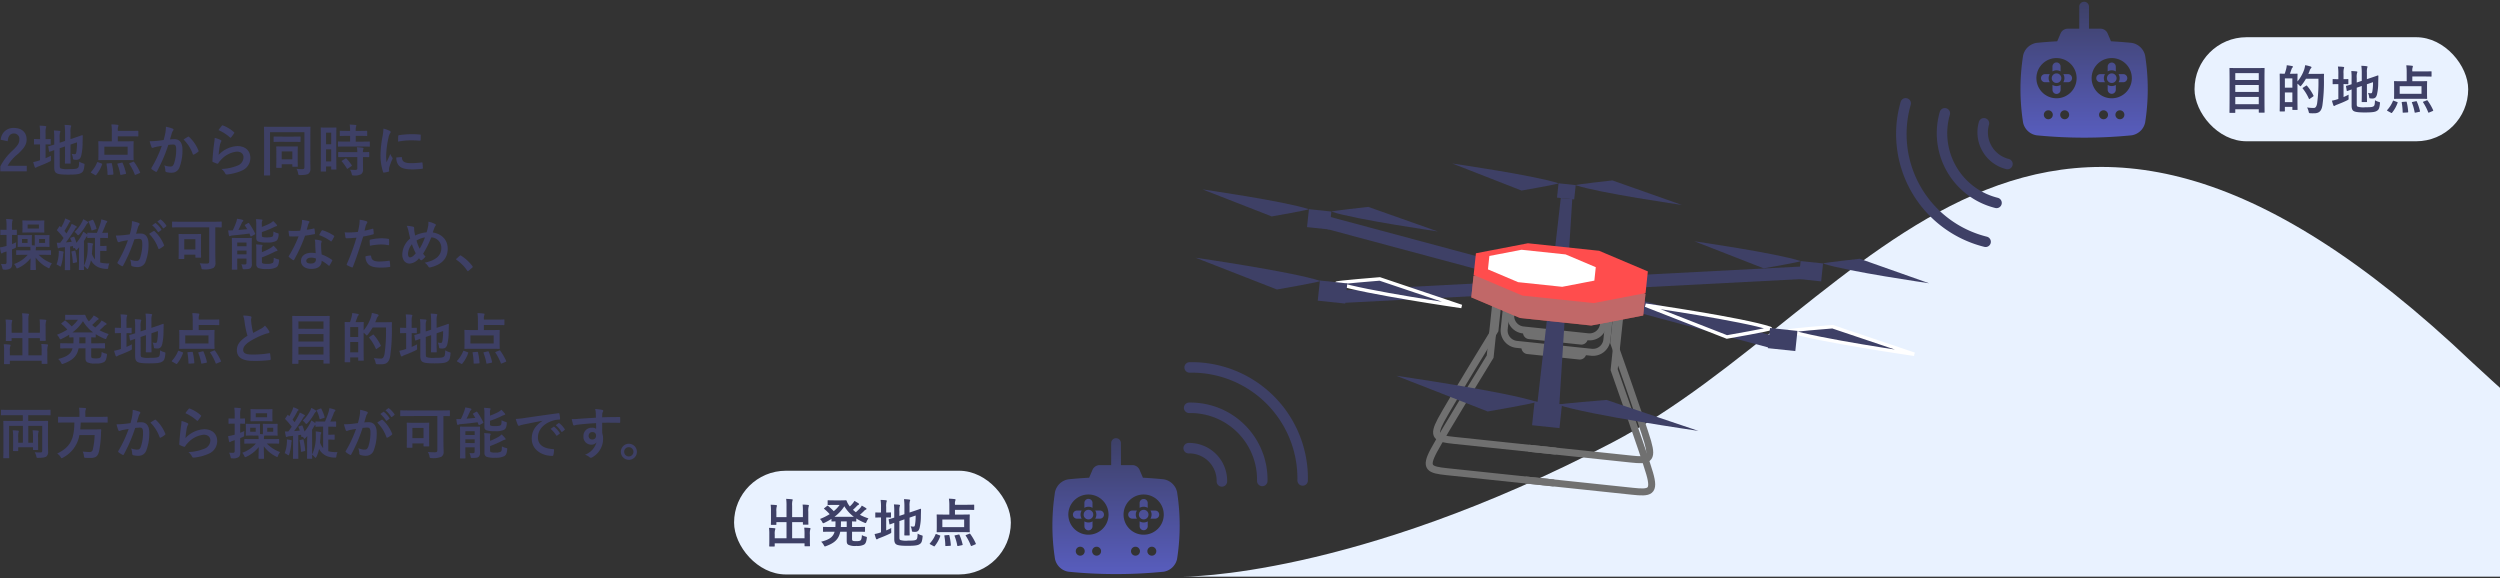
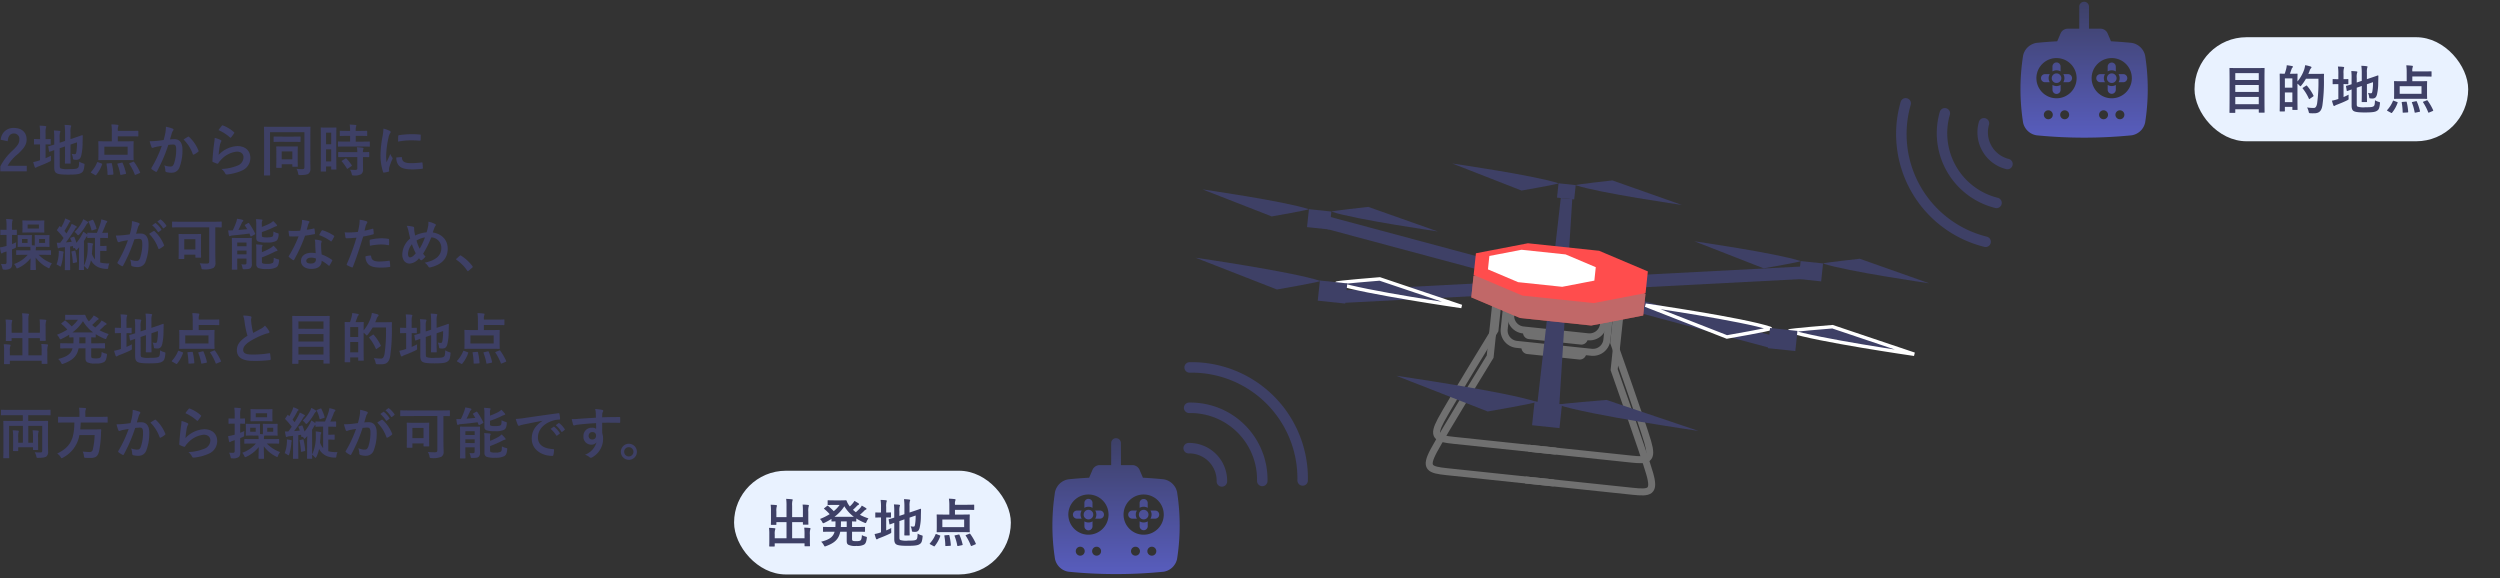
<svg xmlns="http://www.w3.org/2000/svg" width="715.339" height="165.5" viewBox="0 0 715.339 165.5">
  <rect x="0" y="0" width="715.339" height="165.5" fill="#333333" stroke="none" />
  <defs>
    <clipPath id="clip-path">
-       <rect id="Rectangle_206" data-name="Rectangle 206" width="414" height="118" transform="translate(553 4890)" fill="#fff" />
-     </clipPath>
+       </clipPath>
    <linearGradient id="linear-gradient" x1="0.5" x2="0.5" y2="1" gradientUnits="objectBoundingBox">
      <stop offset="0" stop-color="#3d4066" />
      <stop offset="1" stop-color="#585dbe" />
    </linearGradient>
  </defs>
  <g id="Group_1493" data-name="Group 1493" transform="translate(-278.661 -4868.5)">
    <g id="Group_1492" data-name="Group 1492">
      <g id="Group_1491" data-name="Group 1491">
        <g id="Group_1489" data-name="Group 1489" transform="translate(-4 -6)">
          <g id="Group_1488" data-name="Group 1488">
            <path id="Path_954" data-name="Path 954" d="M2.848-8.592c.1-1.456.72-2.208,1.728-2.208a1.524,1.524,0,0,1,1.6,1.7c0,1.008-.352,1.648-1.952,3.184A15.451,15.451,0,0,0,.736-1.392V.032H8.3v-1.6H2.816A11.939,11.939,0,0,1,5.792-4.96C7.664-6.7,8.256-7.728,8.256-9.088c0-2.112-1.456-3.3-3.648-3.3A3.576,3.576,0,0,0,.848-9.008ZM17.712-6.576,19.248-7.1v2.256c0,1.6-.032,2.368-.032,2.48,0,.16.016.176.176.176h1.28c.16,0,.176-.016.176-.176,0-.1-.032-.88-.032-2.48V-7.632l1.856-.64a15.247,15.247,0,0,1-.192,2.8c-.1.512-.208.592-.48.592a3.742,3.742,0,0,1-.848-.112,3.991,3.991,0,0,1,.336,1.152c.08.5.08.5.432.528a3.772,3.772,0,0,0,.592.032c.688,0,1.136-.288,1.376-1.216a15.649,15.649,0,0,0,.384-3.616l.048-2.048c0-.128-.064-.176-.176-.16s-.592.224-2.1.72l-1.232.416V-11.2a5.013,5.013,0,0,1,.1-1.44.9.9,0,0,0,.1-.32c0-.1-.1-.16-.256-.176a12.748,12.748,0,0,0-1.632-.128,16.591,16.591,0,0,1,.128,2.272v2.32l-1.536.512V-9.536a4.841,4.841,0,0,1,.1-1.52.72.72,0,0,0,.1-.336c0-.08-.1-.144-.32-.176q-.72-.072-1.536-.1a16.177,16.177,0,0,1,.1,2.272v1.76c-1.024.336-1.44.432-1.568.464-.144.048-.16.048-.128.208l.208,1.248c.032.16.048.176.208.128.128-.032.464-.176,1.28-.464v4.992c0,.864.224,1.344.608,1.584.4.256,1.2.448,3.376.448,2.48,0,3.248-.16,3.792-.528.528-.336.72-.768.864-2.16.048-.416.048-.416-.352-.528a4.533,4.533,0,0,1-1.152-.512c-.048,1.264-.128,1.584-.384,1.808-.32.256-.848.336-2.576.336a6.291,6.291,0,0,1-2.3-.176c-.224-.112-.3-.3-.3-.72ZM13.68-7.68c.912,0,1.216.032,1.312.032.144,0,.16-.016.16-.176V-9.04c0-.16-.016-.176-.16-.176-.1,0-.4.032-1.312.032V-10.9a5.365,5.365,0,0,1,.1-1.52.9.9,0,0,0,.1-.32c0-.1-.1-.176-.256-.192-.528-.064-1.024-.1-1.648-.112a13.549,13.549,0,0,1,.128,2.352v1.5h-.128c-1.04,0-1.36-.032-1.456-.032-.16,0-.16.016-.16.176v1.216c0,.16,0,.176.16.176.1,0,.416-.032,1.456-.032H12.1v4.544l-.368.112a11.49,11.49,0,0,1-1.584.4A14.028,14.028,0,0,0,10.576-1.2c.064.144.144.192.24.192a.417.417,0,0,0,.272-.112,2.253,2.253,0,0,1,.528-.256c1.056-.4,2.192-.864,3.184-1.36.448-.224.448-.224.416-.736a6.728,6.728,0,0,1,.016-.992,16.789,16.789,0,0,1-1.552.736Zm18.96-.88H31.168c-1.568,0-2.128-.032-2.224-.032-.16,0-.176.016-.176.16,0,.112.032.512.032,1.44v2.224c0,.928-.032,1.312-.032,1.424,0,.16.016.176.176.176.1,0,.656-.032,2.224-.032H36.48c1.552,0,2.112.032,2.224.032.16,0,.176-.016.176-.176,0-.1-.032-.5-.032-1.424V-6.992c0-.928.032-1.344.032-1.44,0-.144-.016-.16-.176-.16-.112,0-.672.032-2.224.032H34.352V-10h3.616c1.472,0,1.984.032,2.08.032.16,0,.176-.016.176-.16v-1.28c0-.16-.016-.176-.176-.176-.1,0-.608.032-2.08.032H34.352v-.128a2.736,2.736,0,0,1,.112-1.12.814.814,0,0,0,.064-.32c0-.1-.08-.144-.24-.16a15.715,15.715,0,0,0-1.776-.128,13.6,13.6,0,0,1,.128,2.064ZM30.5-7.04h6.656v2.32H30.5ZM27.824,1.072a.378.378,0,0,0,.208.08c.064,0,.1-.032.144-.112a10.119,10.119,0,0,0,1.68-3.008c.064-.16.016-.176-.176-.256l-.928-.352c-.224-.08-.272-.1-.336.08A9.221,9.221,0,0,1,26.7.208c-.112.128-.112.176.112.3Zm9.968-3.408c-.192.08-.24.128-.144.256A14.89,14.89,0,0,1,39.2.928c.048.144.08.128.288.064L40.56.544c.208-.1.208-.144.144-.288a15.35,15.35,0,0,0-1.68-2.9c-.112-.144-.144-.128-.352-.048Zm-3.36.112c-.224.048-.256.08-.192.224A14.817,14.817,0,0,1,35.056.9c.032.16.064.16.3.128L36.5.784c.208-.048.224-.08.192-.256a16.982,16.982,0,0,0-.944-2.848c-.064-.16-.08-.192-.288-.144ZM31.344-2.24c-.208.016-.256.064-.224.224a18.694,18.694,0,0,1,.288,2.9c0,.16.048.176.272.16L32.864.976c.208-.016.24-.08.224-.24a17.8,17.8,0,0,0-.432-2.88c-.032-.176-.064-.192-.272-.176Zm16.128-6.7c-.624.1-1.216.176-1.888.24-.7.064-1.408.112-2.112.112a14.618,14.618,0,0,0,.5,1.648.351.351,0,0,0,.512.208,4.7,4.7,0,0,1,.88-.256c.432-.08.944-.176,1.568-.272A33.738,33.738,0,0,1,44-.992a.3.3,0,0,0-.064.176.329.329,0,0,0,.128.24,7.276,7.276,0,0,0,1.1.7.262.262,0,0,0,.416-.144A44.188,44.188,0,0,0,48.8-7.536a10.6,10.6,0,0,1,1.344-.112c.7,0,.912.352.912,1.488a12.327,12.327,0,0,1-.624,3.968c-.256.656-.5.848-1.024.848a4.8,4.8,0,0,1-1.76-.352,4.572,4.572,0,0,1,.3,1.488A.415.415,0,0,0,48.24.24a5.224,5.224,0,0,0,1.584.176,2.29,2.29,0,0,0,2.16-1.5,13.74,13.74,0,0,0,.864-5.136c0-1.936-.816-2.96-2.32-2.96a12.066,12.066,0,0,0-1.248.064c.208-.672.368-1.264.576-1.92a2.024,2.024,0,0,1,.32-.608.333.333,0,0,0,.112-.24.337.337,0,0,0-.256-.32,11.71,11.71,0,0,0-1.92-.528,10.891,10.891,0,0,1-.16,1.776C47.84-10.416,47.728-9.856,47.472-8.944Zm5.7-.128a10.831,10.831,0,0,1,2.624,4.144c.048.192.208.208.368.128a6.53,6.53,0,0,0,1.2-.8.229.229,0,0,0,.064-.32,10.708,10.708,0,0,0-2.656-3.888c-.112-.112-.192-.144-.3-.08A13.568,13.568,0,0,0,53.168-9.072Zm10.016-2.7A12.762,12.762,0,0,1,66.416-9.7c.08.08.128.112.192.112.048,0,.112-.048.176-.128a10.479,10.479,0,0,0,.816-1.12.444.444,0,0,0,.08-.192c0-.064-.032-.112-.112-.176a10.5,10.5,0,0,0-3.136-1.9.267.267,0,0,0-.3.08A8.764,8.764,0,0,0,63.184-11.776Zm-1.12,2.224a9.97,9.97,0,0,1-.144,1.44c-.192,1.424-.4,3.312-.5,5.168,0,.224.064.256.224.32a11,11,0,0,0,1.088.432c.208.048.272.048.368-.112a4.378,4.378,0,0,1,.688-.88A7.123,7.123,0,0,1,68.4-5.616c1.376,0,1.92.784,1.92,1.648a2.621,2.621,0,0,1-1.888,2.416,13.276,13.276,0,0,1-4.4.9A4.093,4.093,0,0,1,65.12.7c.144.24.288.256.64.208a13.873,13.873,0,0,0,4.1-1.1,3.921,3.921,0,0,0,2.416-3.584c0-2.064-1.392-3.424-3.728-3.424A7.8,7.8,0,0,0,63.2-4.672a26.7,26.7,0,0,1,.384-2.912,3,3,0,0,1,.32-.848.476.476,0,0,0,.08-.24c0-.128-.08-.224-.256-.3A9,9,0,0,0,62.064-9.552Zm27.376.4c0-2.176.032-3.312.032-3.424,0-.16-.016-.176-.176-.176-.112,0-.64.032-2.128.032H78.48c-1.488,0-2.016-.032-2.128-.032-.16,0-.176.016-.176.176,0,.112.032,1.2.032,3.376v6.88c0,2.176-.032,3.232-.032,3.344,0,.16.016.176.176.176h1.392c.176,0,.192-.016.192-.176,0-.1-.032-1.04-.032-2.9v-9.3h9.84V-1.136c0,.384-.16.544-.624.544a14.859,14.859,0,0,1-1.632-.1A4.745,4.745,0,0,1,85.936.576c.112.528.112.512.608.512,1.5,0,2.1-.176,2.416-.432a1.707,1.707,0,0,0,.512-1.312c0-.544-.032-1.376-.032-2.768ZM81.072-.976c.16,0,.176-.016.176-.176V-2h3.04v.512c0,.176.016.192.176.192H85.68c.16,0,.176-.016.176-.192,0-.1-.032-.48-.032-2.608V-5.44c0-.992.032-1.408.032-1.5,0-.16-.016-.176-.176-.176-.112,0-.512.032-1.776.032H81.616c-1.232,0-1.648-.032-1.76-.032-.16,0-.176.016-.176.176,0,.112.032.528.032,1.792V-3.84c0,2.176-.032,2.576-.032,2.688,0,.16.016.176.176.176Zm.176-4.7h3.04v2.272h-3.04Zm3.216-2.736c1.408,0,1.9.032,2,.032.16,0,.176-.016.176-.192V-9.76c0-.16-.016-.176-.176-.176-.1,0-.592.032-2,.032H81.1c-1.408,0-1.888-.032-2-.032-.16,0-.176.016-.176.176v1.184c0,.176.016.192.176.192.112,0,.592-.032,2-.032Zm12.4-.7c0-2.352.032-3.136.032-3.232,0-.16-.016-.176-.176-.176-.112,0-.416.032-1.376.032H93.968c-.96,0-1.264-.032-1.376-.032-.16,0-.176.016-.176.176,0,.1.032.944.032,3.84v3.488c0,4.016-.032,4.832-.032,4.928,0,.16.016.176.176.176h1.184c.144,0,.16-.016.16-.176V-1.36h1.472v.7c0,.16.016.176.16.176H96.72c.16,0,.176-.016.176-.176,0-.1-.032-.816-.032-4.8Zm-2.928,6.3V-6.272h1.472v3.456Zm1.472-8.224v3.312H93.936V-11.04Zm8.72,3.968c1.52,0,2.048.032,2.144.032.176,0,.192-.016.192-.192v-1.1c0-.16-.016-.176-.192-.176-.1,0-.624.032-2.144.032h-1.7v-1.648H103.5c1.456,0,1.936.032,2.032.032.16,0,.176-.016.176-.176v-1.12c0-.176-.016-.192-.176-.192-.1,0-.576.032-2.032.032h-1.072a3.717,3.717,0,0,1,.08-1.2.89.89,0,0,0,.1-.336c0-.08-.1-.144-.256-.16-.592-.064-1.024-.1-1.648-.112a13.4,13.4,0,0,1,.112,1.808h-.752c-1.424,0-1.92-.032-2.016-.032-.176,0-.192.016-.192.192v1.12c0,.16.016.176.192.176.1,0,.592-.032,2.016-.032h.752V-8.48H99.664c-1.52,0-2.048-.032-2.144-.032-.176,0-.192.016-.192.176v1.1c0,.176.016.192.192.192.1,0,.624-.032,2.144-.032ZM102.88-4.064V-.88c0,.368-.144.5-.528.5-.528,0-1.008-.016-1.568-.064a3.565,3.565,0,0,1,.48,1.168c.112.48.128.48.608.48a3.692,3.692,0,0,0,2.08-.352,1.488,1.488,0,0,0,.56-1.36c0-.544-.016-1.232-.016-1.968V-4.064c1.088.016,1.52.032,1.6.032.176,0,.192-.016.192-.176v-1.12c0-.16-.016-.176-.192-.176-.08,0-.512.032-1.6.032a2.029,2.029,0,0,1,.08-.816.539.539,0,0,0,.08-.272c0-.08-.1-.144-.272-.176-.432-.064-1.008-.112-1.616-.144a11.883,11.883,0,0,1,.112,1.408H99.728c-1.52,0-2.032-.032-2.128-.032-.176,0-.192.016-.192.176v1.12c0,.16.016.176.192.176.1,0,.608-.032,2.128-.032ZM98.56-3.056c-.192.112-.192.16-.08.288A13.4,13.4,0,0,1,99.888-.8c.048.08.08.112.128.112s.1-.032.192-.1l.976-.672c.16-.112.176-.16.08-.3A12.8,12.8,0,0,0,99.792-3.6c-.128-.112-.176-.112-.336-.016Zm11.792-9.136a12.909,12.909,0,0,1-.288,2.384,30.544,30.544,0,0,0-.544,5.248,15,15,0,0,0,.736,4.768c.032.112.1.192.208.176a7.942,7.942,0,0,0,1.312-.256c.144-.032.208-.1.208-.208,0-.128-.032-.256-.032-.448a1.817,1.817,0,0,1,.048-.5,15.642,15.642,0,0,1,.912-2.416.443.443,0,0,0,.08-.256.637.637,0,0,0-.112-.24,4.153,4.153,0,0,1-.56-1.008c-.464,1.12-.752,1.648-1.088,2.384a15.43,15.43,0,0,1-.1-1.872,25.926,25.926,0,0,1,.672-5.168,3.78,3.78,0,0,1,.384-1.136c.208-.32.24-.368.24-.48,0-.144-.1-.24-.368-.384A7.081,7.081,0,0,0,110.352-12.192Zm3.68,8.256a3.525,3.525,0,0,0,.56,2.08c.688.944,1.792,1.328,4.16,1.328A21.482,21.482,0,0,0,121.36-.7c.272-.032.272-.048.272-.24a11.854,11.854,0,0,0-.1-1.376c-.032-.208-.064-.224-.224-.208a22.935,22.935,0,0,1-3.056.208c-1.744,0-2.512-.4-2.608-1.5,0-.176-.032-.256-.16-.24Zm.512-4.544a19.561,19.561,0,0,1,3.632-.368c.816,0,1.648.032,2.608.1.144.016.192-.048.208-.192.032-.448.032-.88.032-1.36,0-.16-.032-.192-.368-.208-.672-.064-1.408-.1-2.368-.1a25.546,25.546,0,0,0-3.472.288c-.16.032-.208.08-.224.272C114.56-9.776,114.56-9.376,114.544-8.48ZM8.576,23.912a9.361,9.361,0,0,1-3.92,2.64,2.715,2.715,0,0,1,.576.864c.112.272.176.384.288.384a1.1,1.1,0,0,0,.368-.128,9.829,9.829,0,0,0,3.5-2.752c-.016,1.408-.064,2.752-.064,3.168,0,.16.016.176.192.176h1.216c.16,0,.176-.016.176-.176,0-.448-.064-1.952-.064-3.408a9.563,9.563,0,0,0,3.44,2.912.867.867,0,0,0,.368.16c.128,0,.176-.112.272-.4a3.976,3.976,0,0,1,.576-1.008,10.01,10.01,0,0,1-3.792-2.432H12.88c1.552,0,2.1.032,2.192.032.144,0,.16-.016.16-.176v-.992c0-.16-.016-.176-.16-.176-.1,0-.64.032-2.192.032h-2a3.253,3.253,0,0,1,.064-.864l.064-.128c.192,0,.512-.016,1.04-.016h1.28c.912,0,1.2.032,1.3.032.16,0,.176-.016.176-.176,0-.1-.032-.352-.032-1.04v-.992c0-.672.032-.928.032-1.024,0-.16-.016-.176-.176-.176-.1,0-.384.032-1.3.032h-1.28c-.928,0-1.2-.032-1.312-.032-.16,0-.176.016-.176.176,0,.112.032.352.032,1.024v.992c0,.4-.016.64-.016.8-.288-.032-.544-.048-.816-.064-.016-.16-.016-.384-.016-.736v-.992c0-.672.032-.928.032-1.024,0-.16-.016-.176-.176-.176-.112,0-.384.032-1.28.032H7.136c-.912,0-1.184-.032-1.28-.032-.16,0-.16.016-.16.176,0,.112.016.352.016,1.024v.992c0,.688-.016.944-.016,1.04,0,.16,0,.176.16.176.1,0,.368-.032,1.28-.032H8.32c.5,0,.8.016.992.016.032.352.048.656.048.992H7.632c-1.568,0-2.1-.032-2.192-.032-.16,0-.176.016-.176.176v.992c0,.16.016.176.176.176.1,0,.624-.032,2.192-.032Zm4.96-3.392H11.824V19.384h1.712Zm-5.008,0H6.944V19.384H8.528Zm-4.448-2.3c.816.016,1.1.032,1.2.032.16,0,.176-.016.176-.176V16.92c0-.176-.016-.192-.176-.192-.1,0-.384.032-1.2.032V15.9a6.714,6.714,0,0,1,.08-1.616.83.83,0,0,0,.112-.352c0-.08-.1-.144-.24-.16-.56-.064-1.056-.1-1.648-.112a13.285,13.285,0,0,1,.128,2.272v.832h-.16c-1.056,0-1.36-.032-1.44-.032-.16,0-.176.016-.176.192v1.152c0,.16.016.176.176.176.08,0,.384-.032,1.44-.032h.16v3.152a4.007,4.007,0,0,1-.416.112,9.9,9.9,0,0,1-1.456.3A11.632,11.632,0,0,0,.912,23.32c.032.112.1.192.192.192A.453.453,0,0,0,1.36,23.4a2.081,2.081,0,0,1,.56-.256l.592-.192V25.96c0,.464-.128.608-.512.608A7.663,7.663,0,0,1,.928,26.52a7.424,7.424,0,0,1,.384,1.152c.112.48.112.48.608.48a2.645,2.645,0,0,0,1.7-.352c.368-.272.512-.7.512-1.6,0-.784-.048-1.664-.048-3.184V22.36l.64-.272c.48-.208.48-.208.48-.72a7.262,7.262,0,0,1,.064-1.04c-.432.208-.816.368-1.184.512ZM8.992,14.1c-1.264,0-1.68-.032-1.776-.032-.16,0-.176.016-.176.176,0,.112.032.368.032,1.072v.992c0,.7-.032.96-.032,1.072,0,.16.016.176.176.176.1,0,.512-.032,1.776-.032H11.36c1.248,0,1.68.032,1.792.032.16,0,.176-.016.176-.176,0-.112-.032-.368-.032-1.072V15.32c0-.7.032-.976.032-1.072,0-.16-.016-.176-.176-.176-.112,0-.544.032-1.792.032Zm2.784,2.288H8.544V15.256h3.232Zm9.184,2.592c-.24.08-.256.112-.176.288.128.3.256.608.368.928-.56.064-1.088.112-1.648.16.784-1.024,1.632-2.256,2.464-3.568.224-.384.288-.528.448-.624a.283.283,0,0,0,.192-.256c0-.1-.048-.128-.208-.224a10.313,10.313,0,0,0-1.264-.624,6.618,6.618,0,0,1-.448.976c-.32.576-.656,1.168-1.024,1.776-.192-.24-.384-.48-.592-.72.448-.7.832-1.376,1.28-2.192a.743.743,0,0,1,.272-.384.247.247,0,0,0,.144-.208c0-.1-.048-.176-.208-.256-.384-.192-.832-.368-1.264-.544a6.253,6.253,0,0,1-.32.912,12.32,12.32,0,0,1-.848,1.664l-.272-.288c-.048-.064-.1-.1-.128-.1-.048,0-.08.032-.128.112l-.56.832c-.128.176-.16.224-.032.32a20.56,20.56,0,0,1,1.824,2.144q-.456.7-.96,1.344c-.288.016-.608.016-.976.016.064.448.144.912.24,1.328.032.176.1.256.176.256a.443.443,0,0,0,.256-.08,1.662,1.662,0,0,1,.608-.144c.368-.032.7-.064,1.04-.112v4.3c0,1.472-.032,2-.032,2.1,0,.16.016.176.176.176h1.184c.176,0,.192-.016.192-.176,0-.08-.032-.624-.032-2.1v-4.48c.256-.032.512-.08.784-.128l.1.48c.032.16.08.208.3.128l.176-.048.128.256c.112.224.176.336.272.336.08,0,.16-.08.32-.24.16-.176.336-.352.5-.544-.016.656-.048,1.488-.048,2.08V26.12c0,1.28-.032,1.872-.032,1.968,0,.16.016.176.192.176h1.12c.16,0,.176-.016.176-.176,0-.048-.032-.368-.032-.976a3.274,3.274,0,0,1,.7.64c.144.16.224.24.3.24.1,0,.16-.1.256-.288a10.255,10.255,0,0,0,.752-2.24A4.373,4.373,0,0,0,29.6,27.736a6.7,6.7,0,0,0,1.6.208c.368-.016.368-.016.432-.528a4.333,4.333,0,0,1,.288-1.04,10.478,10.478,0,0,1-2-.128A6,6,0,0,1,29.3,26.1V22.792h.576c.816,0,.976.032,1.072.032.16,0,.176-.016.176-.176v-1.12c0-.16-.016-.176-.176-.176-.1,0-.256.032-1.072.032H29.3v-2.3h.368c1.216,0,1.616.032,1.712.032.144,0,.16-.016.16-.176V17.768c0-.16-.016-.176-.16-.176-.1,0-.464.032-1.5.032.384-.848.768-1.792,1.008-2.416a1.346,1.346,0,0,1,.288-.512.357.357,0,0,0,.16-.288c0-.1-.08-.16-.192-.208a12.777,12.777,0,0,0-1.52-.416,6.137,6.137,0,0,1-.208,1.008,30.13,30.13,0,0,1-1.056,2.832h-.864c-1.216,0-1.616-.032-1.712-.032-.16,0-.176.016-.176.176V18.1a.424.424,0,0,1-.1-.08,7.114,7.114,0,0,0-1.056-.7,7.452,7.452,0,0,1-.448.96,13.822,13.822,0,0,1-1.5,2.208,15.476,15.476,0,0,0-.576-1.648c-.08-.128-.1-.128-.3-.08Zm3.7.96c.176-.272.336-.544.5-.832a1.514,1.514,0,0,1,.368-.5l.08-.048v.368c0,.16.016.176.176.176.1,0,.5-.032,1.712-.032h.32v6.144a4.591,4.591,0,0,1-.88-1.6c.064-.544.1-1.168.144-1.872a1.764,1.764,0,0,1,.1-.624.82.82,0,0,0,.112-.288c0-.112-.1-.16-.288-.208a12.844,12.844,0,0,0-1.328-.176,6.4,6.4,0,0,1,.048,1.232,12.1,12.1,0,0,1-1.056,5.376Zm-2.688-2.576a2.706,2.706,0,0,1,.688.656c.16.192.256.288.352.288s.192-.1.368-.272a14.415,14.415,0,0,0,1.936-2.688,1.191,1.191,0,0,1,.384-.464.284.284,0,0,0,.144-.24c0-.112-.048-.144-.24-.272a7.948,7.948,0,0,0-1.168-.64,4.257,4.257,0,0,1-.368.848A10.791,10.791,0,0,1,21.968,17.368Zm-5.152,9.3a4.616,4.616,0,0,1,.752.416.79.79,0,0,0,.368.192c.08,0,.128-.112.208-.368a13.842,13.842,0,0,0,.56-2.976,1.893,1.893,0,0,1,.08-.56.491.491,0,0,0,.064-.24c0-.08-.048-.144-.24-.192-.256-.064-.7-.144-1.152-.208a9.507,9.507,0,0,1-.016.976A9.743,9.743,0,0,1,16.816,26.664Zm9.312-12.4c-.224.08-.24.1-.16.256a8.537,8.537,0,0,1,.816,2.256c.032.16.08.192.3.128l.96-.32c.224-.08.24-.128.192-.272a12.557,12.557,0,0,0-.9-2.288c-.1-.16-.128-.176-.336-.1ZM21.28,22.9c-.208.048-.24.064-.192.24a19.307,19.307,0,0,1,.384,2.96c0,.192.032.208.288.16l.7-.176c.224-.048.24-.064.224-.256a19.458,19.458,0,0,0-.464-2.976c-.048-.16-.064-.176-.256-.128Zm22.9-7.44a7.939,7.939,0,0,1,1.616,1.856.167.167,0,0,0,.272.048l.672-.5a.161.161,0,0,0,.048-.256,7.364,7.364,0,0,0-1.52-1.712c-.1-.08-.16-.1-.24-.032Zm1.472-1.056a7.569,7.569,0,0,1,1.6,1.84.164.164,0,0,0,.272.048l.64-.5a.185.185,0,0,0,.048-.288,6.682,6.682,0,0,0-1.52-1.648c-.1-.08-.144-.1-.24-.032Zm-7.872,3.648c-.624.1-1.216.176-1.888.24-.7.064-1.408.112-2.112.112a14.618,14.618,0,0,0,.5,1.648.351.351,0,0,0,.512.208,4.7,4.7,0,0,1,.88-.256c.432-.08.944-.176,1.568-.272A33.738,33.738,0,0,1,34.3,26.008a.3.3,0,0,0-.064.176.329.329,0,0,0,.128.24,7.276,7.276,0,0,0,1.1.7.262.262,0,0,0,.416-.144,44.188,44.188,0,0,0,3.216-7.52,10.6,10.6,0,0,1,1.344-.112c.7,0,.912.352.912,1.472a12.357,12.357,0,0,1-.624,3.984c-.256.656-.5.848-1.024.848a4.258,4.258,0,0,1-1.84-.416,4.572,4.572,0,0,1,.3,1.488.427.427,0,0,0,.288.448,4.24,4.24,0,0,0,1.664.24,2.29,2.29,0,0,0,2.16-1.5,13.632,13.632,0,0,0,.864-5.008c0-2.048-.8-3.088-2.288-3.088a12.226,12.226,0,0,0-1.28.064c.208-.672.368-1.264.576-1.92a2.024,2.024,0,0,1,.32-.608.333.333,0,0,0,.112-.24.337.337,0,0,0-.256-.32,11.71,11.71,0,0,0-1.92-.528,10.891,10.891,0,0,1-.16,1.776C38.144,16.584,38.032,17.144,37.776,18.056Zm5.52-.128a10.831,10.831,0,0,1,2.624,4.144c.048.192.208.208.368.128a6.53,6.53,0,0,0,1.2-.8.229.229,0,0,0,.064-.32A10.708,10.708,0,0,0,44.9,17.192c-.112-.112-.192-.144-.3-.08A13.568,13.568,0,0,0,43.3,17.928ZM60.5,16.04v9.792c0,.48-.208.592-.784.592-.592,0-1.344-.032-1.936-.1a3.812,3.812,0,0,1,.464,1.232c.1.512.1.512.608.512a5.617,5.617,0,0,0,2.88-.416,1.637,1.637,0,0,0,.56-1.488c0-.656-.048-1.424-.048-3.12V16.04c1.12.016,1.568.032,1.664.032.16,0,.176-.016.176-.176V14.584c0-.16-.016-.176-.176-.176-.1,0-.592.032-2,.032H52.048c-1.408,0-1.9-.032-2-.032-.16,0-.176.016-.176.176V15.9c0,.16.016.176.176.176.1,0,.592-.032,2-.032Zm-7.312,9.072c.16,0,.176-.016.176-.176V23.864h3.184v.688c0,.16.016.176.192.176H58c.16,0,.176-.016.176-.176,0-.1-.032-.544-.032-2.88V19.88c0-1.184.032-1.664.032-1.76,0-.16-.016-.176-.176-.176-.112,0-.528.032-1.792.032h-2.5c-1.248,0-1.68-.032-1.792-.032-.16,0-.176.016-.176.176,0,.112.032.592.032,2.128v1.68c0,2.448-.032,2.9-.032,3.008,0,.16.016.176.176.176Zm.176-5.664h3.184v2.928H53.36Zm19.312,1.936c0-1.344.032-2.048.032-2.144,0-.16-.016-.176-.176-.176-.1,0-.5.032-1.68.032h-2c-1.184,0-1.584-.032-1.7-.032-.16,0-.176.016-.176.176,0,.112.032.7.032,2v4.8c0,1.3-.032,1.856-.032,1.968,0,.144.016.16.176.16h1.216c.16,0,.176-.016.176-.16,0-.1-.032-.7-.032-1.968V25h2.656v1.2c0,.352-.144.48-.528.48a6.311,6.311,0,0,1-.96-.064,3.257,3.257,0,0,1,.32.944c.1.48.1.48.592.48,1.2-.016,1.5-.128,1.76-.352a1.581,1.581,0,0,0,.352-1.264c0-.5-.032-1.36-.032-2.176Zm-1.5-.992v1.072H68.512V20.392Zm-2.656,3.376V22.7h2.656v1.072Zm7.056.88a33.6,33.6,0,0,0,3.488-1.52,2.433,2.433,0,0,1,.72-.288c.144-.016.256-.1.256-.192,0-.08-.048-.16-.16-.3a8.5,8.5,0,0,0-.992-1.04,3.952,3.952,0,0,1-.864.672,15.112,15.112,0,0,1-2.448,1.168v-.768c0-.624.016-.72.08-.848a.617.617,0,0,0,.1-.288c0-.112-.1-.16-.272-.192-.528-.064-1.088-.1-1.6-.112a8.424,8.424,0,0,1,.1,1.552V26.52a1.155,1.155,0,0,0,.56,1.168,6.581,6.581,0,0,0,2.528.288,5.287,5.287,0,0,0,2.656-.5c.448-.32.64-.784.752-1.776.048-.416.048-.432-.352-.528a4.671,4.671,0,0,1-1.152-.448c-.032.864-.032,1.232-.272,1.488a2.926,2.926,0,0,1-1.552.288,4.142,4.142,0,0,1-1.28-.112c-.24-.112-.288-.24-.288-.544Zm-.016-9.5a2.119,2.119,0,0,1,.08-.88.558.558,0,0,0,.1-.272c0-.1-.1-.16-.272-.176-.528-.064-1.088-.1-1.6-.112a8.613,8.613,0,0,1,.1,1.568v3.792c0,.592.176.9.544,1.04a6.921,6.921,0,0,0,2.448.272,5.25,5.25,0,0,0,2.672-.416c.448-.3.624-.752.736-1.712.016-.432.016-.432-.368-.544a5,5,0,0,1-1.12-.464c-.032.88-.032,1.2-.224,1.392-.192.208-.752.288-1.6.288a4.575,4.575,0,0,1-1.216-.1c-.224-.08-.272-.192-.272-.48V17.4a24.925,24.925,0,0,0,3.392-1.376,3.042,3.042,0,0,1,.736-.288c.128-.032.224-.1.224-.192a.378.378,0,0,0-.144-.272,8.165,8.165,0,0,0-.976-1.024,3.6,3.6,0,0,1-.88.656,19.185,19.185,0,0,1-2.352,1.024Zm-4.72.128c-.176.08-.208.128-.112.272.224.336.432.672.64,1.024-.8.1-1.648.16-2.512.224.32-.608.672-1.36.928-1.92a1.276,1.276,0,0,1,.288-.464.4.4,0,0,0,.176-.288c0-.112-.08-.176-.256-.24a9.934,9.934,0,0,0-1.52-.288,6.314,6.314,0,0,1-.288,1.088,19.76,19.76,0,0,1-.944,2.224c-.416.016-.9.016-1.312.016.048.464.128.96.208,1.392.048.192.112.256.208.256a.593.593,0,0,0,.24-.064,2,2,0,0,1,.64-.144c1.616-.144,3.28-.32,4.784-.544l.288.7c.08.176.128.192.3.08l.912-.5c.176-.1.192-.16.112-.32a20.351,20.351,0,0,0-1.68-2.864c-.1-.128-.16-.176-.336-.08Zm20.144,8.16a8.246,8.246,0,0,0-1.264-.1c-1.808,0-2.96.944-2.96,2.336,0,1.376,1.184,2.272,2.944,2.272,1.824,0,2.976-.736,2.976-2.336a11.9,11.9,0,0,1,1.952,1.344c.064.064.112.1.16.1s.1-.032.144-.112a9.846,9.846,0,0,0,.736-1.3c.08-.16.064-.224-.1-.336a12.545,12.545,0,0,0-2.88-1.488,20.9,20.9,0,0,1-.176-2.72,1.663,1.663,0,0,1,.064-.656,2.006,2.006,0,0,0,.1-.336.246.246,0,0,0-.224-.256,8.649,8.649,0,0,0-1.744-.3,5.62,5.62,0,0,1,.128,1.136C90.848,21.432,90.88,22.408,90.976,23.432Zm.032,1.52a1.842,1.842,0,0,1,.016.32c0,.672-.528,1.136-1.392,1.136-.912,0-1.36-.256-1.36-.768,0-.608.624-.928,1.424-.928A4.077,4.077,0,0,1,91.008,24.952ZM88.4,16.744c.144-.48.272-.976.384-1.36a1.759,1.759,0,0,1,.256-.592.394.394,0,0,0,.144-.3c0-.112-.1-.208-.256-.24a14.8,14.8,0,0,0-1.872-.336,6.192,6.192,0,0,1-.1,1.3c-.112.576-.224,1.12-.416,1.792-.736.064-1.216.08-1.84.08-.464,0-.832-.016-1.488-.064a8.36,8.36,0,0,0,.16,1.36c.032.208.064.256.224.256.4.016.528.016.88.016.5,0,.992,0,1.6-.032A32.278,32.278,0,0,1,83.312,24.2a.306.306,0,0,0-.08.192c0,.064.032.112.112.176a7.6,7.6,0,0,0,1.1.816.444.444,0,0,0,.192.08c.064,0,.112-.048.176-.16a44.211,44.211,0,0,0,3.12-6.864c.992-.144,1.776-.256,2.64-.432.128-.016.192-.048.192-.192a8.682,8.682,0,0,0-.144-1.3c-.032-.176-.1-.176-.24-.128A17.2,17.2,0,0,1,88.4,16.744Zm3.552,1.52a13.828,13.828,0,0,1,3.312,1.744.223.223,0,0,0,.144.064c.048,0,.1-.032.144-.112a9.732,9.732,0,0,0,.672-1.184.382.382,0,0,0,.064-.192c0-.064-.048-.112-.144-.176a12.483,12.483,0,0,0-3.136-1.5.223.223,0,0,0-.336.112C92.464,17.3,92.224,17.784,91.952,18.264ZM104.944,17c.112-.4.224-.944.384-1.52a3.046,3.046,0,0,1,.336-.64.384.384,0,0,0,.08-.256.266.266,0,0,0-.176-.256,9.325,9.325,0,0,0-2.016-.448,11.01,11.01,0,0,1-.1,1.472c-.112.656-.24,1.36-.4,2a21.623,21.623,0,0,1-2.592.16,7.384,7.384,0,0,1-1.184-.048c.08.576.16,1.12.224,1.456.032.208.1.256.336.256.752,0,1.872-.08,2.8-.176a60.061,60.061,0,0,1-2.768,7.584.258.258,0,0,0,.128.32c.336.192,1.12.528,1.28.592.176.048.272.064.352-.16,1.024-2.656,1.84-5.1,2.928-8.656a25.551,25.551,0,0,0,2.784-.608c.208-.048.256-.1.24-.3-.016-.336-.064-.8-.112-1.152-.016-.128-.08-.208-.256-.16C106.432,16.68,105.568,16.888,104.944,17Zm.288,7.344a3.121,3.121,0,0,0,.72,2.192c.72.752,1.808,1.04,3.9,1.04a19.013,19.013,0,0,0,2.176-.176c.256-.016.272-.064.256-.256a10,10,0,0,0-.128-1.392c-.016-.128-.064-.16-.192-.144a23.92,23.92,0,0,1-2.688.224c-1.536,0-2.32-.336-2.448-1.5-.016-.16-.08-.224-.24-.224A8.149,8.149,0,0,0,105.232,24.344Zm1.248-3.024a17.706,17.706,0,0,1,3.216-.368,10.7,10.7,0,0,1,1.984.192c.224.048.3-.016.3-.288a11.292,11.292,0,0,0-.016-1.28c0-.192-.048-.208-.272-.24a11.652,11.652,0,0,0-1.872-.16,16.71,16.71,0,0,0-3.12.368c-.24.048-.288.1-.288.32C106.416,20.184,106.448,20.76,106.48,21.32ZM122.7,17.48a9.159,9.159,0,0,0-3.264.912c-.1-.384-.144-.672-.224-1.136a5.207,5.207,0,0,1-.064-.912c0-.288-.048-.4-.3-.464a6.946,6.946,0,0,0-1.808-.256,7.243,7.243,0,0,1,.48,1.5c.16.7.32,1.5.5,2.112a6.1,6.1,0,0,0-2.272,4.592c0,1.6.88,2.592,2.1,2.592a3.678,3.678,0,0,0,2.672-1.52c.176.208.3.336.432.464a.346.346,0,0,0,.224.1.382.382,0,0,0,.224-.08,4.583,4.583,0,0,0,.992-.976,5.648,5.648,0,0,1-.688-.816,28.806,28.806,0,0,0,2.336-4.672,2.987,2.987,0,0,1,2.88,3.024c0,2.784-2.608,3.776-4.784,4.224a3.272,3.272,0,0,1,1.04,1.056c.192.3.3.352.656.272,3.184-.784,4.912-2.5,4.912-5.344,0-2.544-1.744-4.24-4.272-4.64.208-.64.352-1.024.448-1.28a2.639,2.639,0,0,1,.32-.592.548.548,0,0,0,.112-.272c0-.112-.08-.208-.256-.288a6.624,6.624,0,0,0-1.888-.64,4.134,4.134,0,0,1-.032,1.088A12.174,12.174,0,0,1,122.7,17.48Zm-2.88,2.352a6.276,6.276,0,0,1,2.416-.9,19.272,19.272,0,0,1-1.52,3.232A11.983,11.983,0,0,1,119.824,19.832Zm-1.312,1.056a16.536,16.536,0,0,0,1.1,2.592c-.672.816-1.184,1.168-1.664,1.168-.336,0-.56-.432-.56-.976A4.478,4.478,0,0,1,118.512,20.888Zm12.752,4.128c-.08.1-.112.144-.112.192s.048.1.144.16a11.946,11.946,0,0,1,3.024,3.056c.08.128.144.16.224.16.048,0,.112-.048.224-.144l.976-.832c.128-.112.16-.176.16-.256,0-.064-.016-.112-.112-.24a11.913,11.913,0,0,0-3.184-2.928.323.323,0,0,0-.208-.1.342.342,0,0,0-.24.128ZM12.048,46.208H8.768V42.72a5.5,5.5,0,0,1,.08-1.472.9.9,0,0,0,.1-.32c0-.1-.1-.144-.24-.16-.56-.064-1.152-.112-1.76-.128A14.476,14.476,0,0,1,7.056,42.7v3.5H3.968V44.464a4.517,4.517,0,0,1,.1-1.408,1.336,1.336,0,0,0,.08-.32c0-.1-.08-.176-.24-.192-.544-.064-1.072-.1-1.68-.112a14.858,14.858,0,0,1,.1,2.048v2.4c0,.96-.032,1.408-.032,1.52,0,.16.016.176.176.176H3.792c.16,0,.176-.016.176-.176v-.656H7.056v4.928h-3.6V51.488A4.21,4.21,0,0,1,3.568,50.1a1.062,1.062,0,0,0,.1-.32c0-.1-.112-.16-.272-.176-.544-.064-1.072-.1-1.68-.112a14.362,14.362,0,0,1,.1,2.016v2.112c0,.9-.032,1.3-.032,1.408,0,.144.016.16.192.16H3.28c.16,0,.176-.016.176-.16v-.816h9.1v.736c0,.144.016.16.176.16h1.312c.16,0,.176-.016.176-.16,0-.1-.032-.512-.032-1.408V51.6a4.967,4.967,0,0,1,.112-1.568,1.045,1.045,0,0,0,.08-.32c0-.08-.1-.16-.24-.176-.544-.064-1.072-.1-1.68-.112a14.474,14.474,0,0,1,.1,2.032v1.216H8.768V47.744h3.28v.592c0,.176.016.192.192.192h1.328c.144,0,.16-.016.16-.192,0-.1-.032-.56-.032-1.52V44.56a4.967,4.967,0,0,1,.112-1.568,1.045,1.045,0,0,0,.08-.32c0-.1-.1-.16-.256-.176-.56-.064-1.072-.1-1.664-.112a18.123,18.123,0,0,1,.08,2.032Zm14.688,4.464h1.616c1.536,0,2.048.032,2.16.032.16,0,.176-.016.176-.176V49.376c0-.16-.016-.176-.176-.176-.112,0-.624.032-2.16.032H26.736V47.52c.736.016,1.04.032,1.12.032.16,0,.176-.016.176-.176v-.752A16.831,16.831,0,0,0,30.5,47.9a.974.974,0,0,0,.368.112c.128,0,.176-.112.3-.416a4.458,4.458,0,0,1,.576-1.008A15.36,15.36,0,0,1,29.136,45.5c.464-.4.88-.784,1.232-1.136a1.466,1.466,0,0,1,.56-.432c.128-.048.208-.128.208-.224s-.048-.176-.192-.272c-.368-.24-.784-.48-1.248-.736a3.937,3.937,0,0,1-.448.688,13.6,13.6,0,0,1-1.36,1.328c-.3-.224-.592-.48-.88-.736a14.187,14.187,0,0,0,1.1-1.056,1.587,1.587,0,0,1,.544-.432c.144-.064.208-.144.208-.24,0-.08-.032-.16-.176-.256a11.882,11.882,0,0,0-1.232-.736,4.071,4.071,0,0,1-.448.672,7.959,7.959,0,0,1-.96,1.024,3.881,3.881,0,0,1-.224-.32,4.959,4.959,0,0,1-.736-1.376c-.08-.176-.128-.192-.272-.192-.112,0-.56.032-1.456.032H21.152c-1.2,0-1.584-.032-1.68-.032-.176,0-.192.016-.192.176v1.1c0,.16.016.176.192.176.1,0,.48-.032,1.68-.032h1.792a9.57,9.57,0,0,1-1.792,1.9,21.05,21.05,0,0,0-1.744-1.616c-.144-.112-.176-.08-.32.032l-.8.64c-.08.064-.128.112-.128.144,0,.048.048.1.128.16A13.293,13.293,0,0,1,19.9,45.312a17.6,17.6,0,0,1-2.96,1.472,3.507,3.507,0,0,1,.656.88c.144.288.208.416.336.416a1.1,1.1,0,0,0,.368-.128,21.13,21.13,0,0,0,2.144-1.184v.608c0,.16.016.176.192.176.064,0,.352-.016,1.04-.032v.544c0,.432-.016.816-.032,1.168h-1.44c-1.52,0-2.048-.032-2.144-.032-.176,0-.192.016-.192.176v1.152c0,.16.016.176.192.176.1,0,.624-.032,2.144-.032h1.2c-.464,1.648-1.616,2.4-4.112,3.056a3.682,3.682,0,0,1,.816,1.04c.16.288.224.4.352.4a1.361,1.361,0,0,0,.352-.112c2.64-.96,3.872-2.16,4.32-4.384H25.1v2.64c0,.8.1,1.072.5,1.344a4.848,4.848,0,0,0,2.48.352,4.4,4.4,0,0,0,2.3-.4c.48-.3.688-.784.848-1.92.064-.416.032-.432-.4-.544a3.467,3.467,0,0,1-1.088-.448c-.064,1.04-.192,1.408-.4,1.6-.192.176-.56.256-1.264.256-.72,0-1.024-.048-1.168-.16-.128-.1-.176-.256-.176-.56Zm-5.36-4.56A11.926,11.926,0,0,0,24.384,42.9a10.91,10.91,0,0,0,2.9,3.216Zm1.936,3.12c.016-.368.032-.752.032-1.168V47.52H25.1v1.712Zm17.552-1.808L42.4,46.9v2.256c0,1.6-.032,2.368-.032,2.48,0,.16.016.176.176.176h1.28c.16,0,.176-.016.176-.176,0-.1-.032-.88-.032-2.48V46.368l1.856-.64a15.247,15.247,0,0,1-.192,2.8c-.1.512-.208.592-.48.592a3.742,3.742,0,0,1-.848-.112,3.991,3.991,0,0,1,.336,1.152c.08.5.08.5.432.528a3.772,3.772,0,0,0,.592.032c.688,0,1.136-.288,1.376-1.216a15.649,15.649,0,0,0,.384-3.616l.048-2.048c0-.128-.064-.176-.176-.16s-.592.224-2.1.72l-1.232.416V42.8a5.012,5.012,0,0,1,.1-1.44.9.9,0,0,0,.1-.32c0-.1-.1-.16-.256-.176a12.749,12.749,0,0,0-1.632-.128,16.591,16.591,0,0,1,.128,2.272v2.32l-1.536.512V44.464a4.84,4.84,0,0,1,.1-1.52.72.72,0,0,0,.1-.336c0-.08-.1-.144-.32-.176q-.72-.072-1.536-.1a16.176,16.176,0,0,1,.1,2.272v1.76c-1.024.336-1.44.432-1.568.464-.144.048-.16.048-.128.208l.208,1.248c.032.16.048.176.208.128.128-.032.464-.176,1.28-.464v4.992c0,.864.224,1.344.608,1.584.4.256,1.2.448,3.376.448,2.48,0,3.248-.16,3.792-.528.528-.336.72-.768.864-2.16.048-.416.048-.416-.352-.528a4.533,4.533,0,0,1-1.152-.512c-.048,1.264-.128,1.584-.384,1.808-.32.256-.848.336-2.576.336a6.291,6.291,0,0,1-2.3-.176c-.224-.112-.3-.3-.3-.72Zm-4.032-1.1c.912,0,1.216.032,1.312.032.144,0,.16-.016.16-.176V44.96c0-.16-.016-.176-.16-.176-.1,0-.4.032-1.312.032V43.1a5.365,5.365,0,0,1,.1-1.52.9.9,0,0,0,.1-.32c0-.1-.1-.176-.256-.192-.528-.064-1.024-.1-1.648-.112a13.549,13.549,0,0,1,.128,2.352v1.5H35.12c-1.04,0-1.36-.032-1.456-.032-.16,0-.16.016-.16.176v1.216c0,.16,0,.176.16.176.1,0,.416-.032,1.456-.032h.128v4.544l-.368.112a11.491,11.491,0,0,1-1.584.4,14.028,14.028,0,0,0,.432,1.424c.064.144.144.192.24.192a.417.417,0,0,0,.272-.112,2.253,2.253,0,0,1,.528-.256c1.056-.4,2.192-.864,3.184-1.36.448-.224.448-.224.416-.736a6.728,6.728,0,0,1,.016-.992,16.789,16.789,0,0,1-1.552.736Zm18.96-.88H54.32c-1.568,0-2.128-.032-2.224-.032-.16,0-.176.016-.176.16,0,.112.032.512.032,1.44v2.224c0,.928-.032,1.312-.032,1.424,0,.16.016.176.176.176.1,0,.656-.032,2.224-.032h5.312c1.552,0,2.112.032,2.224.032.16,0,.176-.016.176-.176,0-.1-.032-.5-.032-1.424V47.008c0-.928.032-1.344.032-1.44,0-.144-.016-.16-.176-.16-.112,0-.672.032-2.224.032H57.5V44H61.12c1.472,0,1.984.032,2.08.032.16,0,.176-.016.176-.16v-1.28c0-.16-.016-.176-.176-.176-.1,0-.608.032-2.08.032H57.5V42.32a2.736,2.736,0,0,1,.112-1.12.814.814,0,0,0,.064-.32c0-.1-.08-.144-.24-.16a15.715,15.715,0,0,0-1.776-.128,13.6,13.6,0,0,1,.128,2.064Zm-2.144,1.52H60.3v2.32H53.648Zm-2.672,8.112a.378.378,0,0,0,.208.08c.064,0,.1-.032.144-.112a10.119,10.119,0,0,0,1.68-3.008c.064-.16.016-.176-.176-.256l-.928-.352c-.224-.08-.272-.1-.336.08a9.222,9.222,0,0,1-1.712,2.7c-.112.128-.112.176.112.3Zm9.968-3.408c-.192.08-.24.128-.144.256a14.89,14.89,0,0,1,1.552,3.008c.048.144.08.128.288.064l1.072-.448c.208-.1.208-.144.144-.288a15.35,15.35,0,0,0-1.68-2.9c-.112-.144-.144-.128-.352-.048Zm-3.36.112c-.224.048-.256.08-.192.224a14.817,14.817,0,0,1,.816,2.9c.032.16.064.16.3.128l1.136-.24c.208-.048.224-.08.192-.256A16.982,16.982,0,0,0,58.9,51.68c-.064-.16-.08-.192-.288-.144ZM54.5,51.76c-.208.016-.256.064-.224.224a18.694,18.694,0,0,1,.288,2.9c0,.16.048.176.272.16l1.184-.064c.208-.016.24-.08.224-.24a17.8,17.8,0,0,0-.432-2.88c-.032-.176-.064-.192-.272-.176ZM70.208,41.312a7.159,7.159,0,0,1,.416,1.856,24.281,24.281,0,0,0,.832,3.9c-1.872,1.184-3.04,2.352-3.04,4.128,0,2.08,1.6,3.072,4.624,3.072a34.191,34.191,0,0,0,4.768-.24c.192-.016.3-.1.288-.272a14.129,14.129,0,0,0-.16-1.488c-.032-.192-.112-.224-.288-.192a27.943,27.943,0,0,1-4.88.368c-1.84,0-2.544-.4-2.544-1.344,0-.752.5-1.5,1.888-2.416a22.265,22.265,0,0,1,3.76-1.872,7.678,7.678,0,0,1,1.536-.48c.224-.032.32-.16.32-.32a.648.648,0,0,0-.112-.336,8.216,8.216,0,0,0-1.168-1.5,3.958,3.958,0,0,1-1.1.864c-.9.48-1.472.784-2.272,1.216A22.5,22.5,0,0,1,72.56,43.5c-.032-.368-.08-.752-.08-1.072,0-.224.112-.448.112-.672,0-.128-.1-.208-.288-.256A9.26,9.26,0,0,0,70.208,41.312ZM85.84,55.1c.176,0,.192-.016.192-.176V54H93.2v.864c0,.16.016.176.176.176H94.8c.16,0,.176-.016.176-.176,0-.1-.032-1.1-.032-5.888V45.344c0-2.64.032-3.68.032-3.776,0-.16-.016-.176-.176-.176-.112,0-.672.032-2.224.032h-5.92c-1.552,0-2.112-.032-2.224-.032-.16,0-.176.016-.176.176,0,.112.032,1.152.032,4.3v3.136c0,4.784-.032,5.808-.032,5.92,0,.16.016.176.176.176Zm.192-2.656V50.24H93.2v2.208Zm0-3.728V46.592H93.2V48.72Zm0-5.744H93.2v2.1H86.032Zm16.352.192c.192-.5.368-1.04.544-1.52a.887.887,0,0,1,.224-.352c.112-.1.144-.144.144-.256,0-.1-.08-.176-.224-.208-.48-.1-1.072-.192-1.648-.256a6.957,6.957,0,0,1-.128.912,16.2,16.2,0,0,1-.5,1.68c-.928,0-1.264-.032-1.36-.032-.16,0-.176.016-.176.176,0,.112.032.88.032,3.664v2.768c0,3.888-.032,4.64-.032,4.736,0,.176.016.192.176.192h1.216c.176,0,.192-.016.192-.192V53.264h2.288v.768c0,.16.016.176.176.176h1.232c.16,0,.176-.016.176-.176,0-.1-.032-.8-.032-4.528V46.192a5.4,5.4,0,0,1,.56.5c.176.192.256.288.336.288s.176-.1.336-.288a15.242,15.242,0,0,0,1.36-2h3.808a47.748,47.748,0,0,1-.4,7.536c-.16.848-.432,1.376-1.008,1.376a11.1,11.1,0,0,1-2.048-.16,5.82,5.82,0,0,1,.464,1.232c.112.512.112.512.576.544.416.032.864.016,1.216.016,1.5-.032,2.16-.8,2.416-2.432a52.786,52.786,0,0,0,.464-8.112c0-.448,0-.88.032-1.328,0-.16-.032-.192-.192-.192-.1,0-.464.032-1.616.032H108c.128-.288.256-.576.368-.88a2.09,2.09,0,0,1,.432-.816c.144-.144.16-.192.16-.32,0-.112-.128-.192-.336-.256a11.52,11.52,0,0,0-1.584-.384,8.107,8.107,0,0,1-.3,1.36,11.682,11.682,0,0,1-2.048,3.616c0-1.568.032-2.128.032-2.208,0-.16-.016-.176-.176-.176-.112,0-.48.032-1.616.032Zm-1.536,8.656v-2.96h2.288v2.96Zm2.288-7.232v2.832h-2.288V44.592Zm3.28,2.8c-.192.128-.208.16-.112.288a14.046,14.046,0,0,1,1.872,3.088c.032.1.064.144.112.144.032,0,.08-.032.16-.1l.992-.688c.192-.128.208-.176.128-.336a13.425,13.425,0,0,0-1.968-2.96c-.064-.064-.1-.1-.128-.1a.4.4,0,0,0-.176.08Zm16.048.032L124,46.9v2.256c0,1.6-.032,2.368-.032,2.48,0,.16.016.176.176.176h1.28c.16,0,.176-.016.176-.176,0-.1-.032-.88-.032-2.48V46.368l1.856-.64a15.246,15.246,0,0,1-.192,2.8c-.1.512-.208.592-.48.592a3.742,3.742,0,0,1-.848-.112,3.991,3.991,0,0,1,.336,1.152c.08.5.08.5.432.528a3.772,3.772,0,0,0,.592.032c.688,0,1.136-.288,1.376-1.216a15.649,15.649,0,0,0,.384-3.616l.048-2.048c0-.128-.064-.176-.176-.16s-.592.224-2.1.72l-1.232.416V42.8a5.012,5.012,0,0,1,.1-1.44.9.9,0,0,0,.1-.32c0-.1-.1-.16-.256-.176a12.749,12.749,0,0,0-1.632-.128A16.591,16.591,0,0,1,124,43.008v2.32l-1.536.512V44.464a4.84,4.84,0,0,1,.1-1.52.72.72,0,0,0,.1-.336c0-.08-.1-.144-.32-.176q-.72-.072-1.536-.1a16.176,16.176,0,0,1,.1,2.272v1.76c-1.024.336-1.44.432-1.568.464-.144.048-.16.048-.128.208l.208,1.248c.032.16.048.176.208.128.128-.032.464-.176,1.28-.464v4.992c0,.864.224,1.344.608,1.584.4.256,1.2.448,3.376.448,2.48,0,3.248-.16,3.792-.528.528-.336.72-.768.864-2.16.048-.416.048-.416-.352-.528a4.534,4.534,0,0,1-1.152-.512c-.048,1.264-.128,1.584-.384,1.808-.32.256-.848.336-2.576.336a6.291,6.291,0,0,1-2.3-.176c-.224-.112-.3-.3-.3-.72Zm-4.032-1.1c.912,0,1.216.032,1.312.032.144,0,.16-.016.16-.176V44.96c0-.16-.016-.176-.16-.176-.1,0-.4.032-1.312.032V43.1a5.365,5.365,0,0,1,.1-1.52.9.9,0,0,0,.1-.32c0-.1-.1-.176-.256-.192-.528-.064-1.024-.1-1.648-.112a13.549,13.549,0,0,1,.128,2.352v1.5h-.128c-1.04,0-1.36-.032-1.456-.032-.16,0-.16.016-.16.176v1.216c0,.16,0,.176.16.176.1,0,.416-.032,1.456-.032h.128v4.544l-.368.112a11.49,11.49,0,0,1-1.584.4,14.03,14.03,0,0,0,.432,1.424c.064.144.144.192.24.192a.417.417,0,0,0,.272-.112,2.253,2.253,0,0,1,.528-.256c1.056-.4,2.192-.864,3.184-1.36.448-.224.448-.224.416-.736a6.728,6.728,0,0,1,.016-.992,16.789,16.789,0,0,1-1.552.736Zm18.96-.88H135.92c-1.568,0-2.128-.032-2.224-.032-.16,0-.176.016-.176.16,0,.112.032.512.032,1.44v2.224c0,.928-.032,1.312-.032,1.424,0,.16.016.176.176.176.1,0,.656-.032,2.224-.032h5.312c1.552,0,2.112.032,2.224.032.16,0,.176-.016.176-.176,0-.1-.032-.5-.032-1.424V47.008c0-.928.032-1.344.032-1.44,0-.144-.016-.16-.176-.16-.112,0-.672.032-2.224.032H139.1V44h3.616c1.472,0,1.984.032,2.08.032.16,0,.176-.016.176-.16v-1.28c0-.16-.016-.176-.176-.176-.1,0-.608.032-2.08.032H139.1V42.32a2.736,2.736,0,0,1,.112-1.12.814.814,0,0,0,.064-.32c0-.1-.08-.144-.24-.16a15.714,15.714,0,0,0-1.776-.128,13.6,13.6,0,0,1,.128,2.064Zm-2.144,1.52H141.9v2.32h-6.656Zm-2.672,8.112a.378.378,0,0,0,.208.08c.064,0,.1-.032.144-.112a10.119,10.119,0,0,0,1.68-3.008c.064-.16.016-.176-.176-.256l-.928-.352c-.224-.08-.272-.1-.336.08a9.221,9.221,0,0,1-1.712,2.7c-.112.128-.112.176.112.3Zm9.968-3.408c-.192.08-.24.128-.144.256a14.89,14.89,0,0,1,1.552,3.008c.048.144.08.128.288.064l1.072-.448c.208-.1.208-.144.144-.288a15.349,15.349,0,0,0-1.68-2.9c-.112-.144-.144-.128-.352-.048Zm-3.36.112c-.224.048-.256.08-.192.224a14.817,14.817,0,0,1,.816,2.9c.032.16.064.16.3.128l1.136-.24c.208-.048.224-.08.192-.256a16.983,16.983,0,0,0-.944-2.848c-.064-.16-.08-.192-.288-.144ZM136.1,51.76c-.208.016-.256.064-.224.224a18.694,18.694,0,0,1,.288,2.9c0,.16.048.176.272.16l1.184-.064c.208-.016.24-.08.224-.24a17.8,17.8,0,0,0-.432-2.88c-.032-.176-.064-.192-.272-.176ZM7.168,69.8v1.648H3.984c-1.568,0-2.112-.032-2.224-.032-.16,0-.176.016-.176.176,0,.112.032.816.032,2.3v5.776c0,1.488-.032,2.16-.032,2.272,0,.16.016.176.176.176H3.1c.16,0,.176-.016.176-.176,0-.1-.032-.784-.032-2.176V72.856H7.184v4.832H5.856v-1.44a6.153,6.153,0,0,1,.064-1.456,1.377,1.377,0,0,0,.112-.4c0-.08-.08-.16-.24-.176-.4-.048-1.04-.08-1.5-.1A14.618,14.618,0,0,1,4.4,76.248v2.208c0,.912-.032,1.328-.032,1.44,0,.16.016.176.176.176H5.68c.16,0,.176-.016.176-.176v-.912H10.08v.592c0,.16.016.176.176.176h1.136c.16,0,.176-.016.176-.176,0-.1-.032-.48-.032-1.392V76.248A6.152,6.152,0,0,1,11.6,74.76a1.082,1.082,0,0,0,.112-.368c0-.08-.08-.16-.24-.176-.368-.048-1.008-.08-1.5-.1a14.244,14.244,0,0,1,.112,2.128v1.44H8.736V72.856H12.72v7.088c0,.416-.128.512-.512.512-.464,0-1.04,0-1.632-.048a4,4,0,0,1,.448,1.1c.1.512.1.512.608.5,1.408-.016,2-.16,2.3-.416A1.61,1.61,0,0,0,14.4,80.28c0-.56-.032-1.392-.032-2.784V74.008c0-1.52.032-2.32.032-2.416,0-.16-.016-.176-.176-.176-.112,0-.656.032-2.224.032H8.72V69.8h4.192c1.44,0,1.92.032,2.016.032.16,0,.176-.016.176-.176V68.44c0-.176-.016-.192-.176-.192-.1,0-.576.032-2.016.032H3.1c-1.44,0-1.92-.032-2.016-.032-.16,0-.176.016-.176.192v1.216c0,.16.016.176.176.176.1,0,.576-.032,2.016-.032ZM21.92,71.9c-.032,4.864-1.232,7.072-4.912,8.88a3.488,3.488,0,0,1,.96.976c.144.24.208.352.32.352.08,0,.176-.064.384-.176A8.946,8.946,0,0,0,23.36,75.48h4.352a19.456,19.456,0,0,1-.5,4.064.893.893,0,0,1-.944.8A15.56,15.56,0,0,1,24.3,80.2a3.543,3.543,0,0,1,.352,1.232c.064.512.064.544.512.576.528.032.976.032,1.264.032,1.6,0,2.224-.464,2.576-1.984a29.392,29.392,0,0,0,.528-4.752c.016-.4.032-.832.064-1.248,0-.176-.032-.224-.192-.224-.1,0-.544.032-1.888.032H23.6c.064-.608.112-1.264.128-1.968h5.536c1.44,0,1.92.032,2.016.032.144,0,.16-.016.16-.192v-1.3c0-.176-.016-.192-.16-.192-.1,0-.576.032-2.016.032H25.056V69.192a2.283,2.283,0,0,1,.1-.928.979.979,0,0,0,.1-.336c0-.1-.1-.16-.256-.176-.544-.048-1.168-.08-1.744-.08a7.975,7.975,0,0,1,.112,1.568v1.04H19.44c-1.424,0-1.9-.032-2.016-.032-.16,0-.176.016-.176.192v1.3c0,.176.016.192.176.192.112,0,.592-.032,2.016-.032Zm16.064.16c-.624.1-1.216.176-1.888.24-.7.064-1.408.112-2.112.112a14.617,14.617,0,0,0,.5,1.648.351.351,0,0,0,.512.208,4.7,4.7,0,0,1,.88-.256c.432-.08.944-.176,1.568-.272a33.738,33.738,0,0,1-2.928,6.272.3.3,0,0,0-.064.176.329.329,0,0,0,.128.24,7.276,7.276,0,0,0,1.1.7.262.262,0,0,0,.416-.144,44.187,44.187,0,0,0,3.216-7.52,10.6,10.6,0,0,1,1.344-.112c.7,0,.912.352.912,1.488a12.327,12.327,0,0,1-.624,3.968c-.256.656-.5.848-1.024.848a4.8,4.8,0,0,1-1.76-.352,4.572,4.572,0,0,1,.3,1.488.415.415,0,0,0,.288.448,5.224,5.224,0,0,0,1.584.176,2.29,2.29,0,0,0,2.16-1.5,13.74,13.74,0,0,0,.864-5.136c0-1.936-.816-2.96-2.32-2.96a12.067,12.067,0,0,0-1.248.064c.208-.672.368-1.264.576-1.92a2.024,2.024,0,0,1,.32-.608.333.333,0,0,0,.112-.24.337.337,0,0,0-.256-.32,11.711,11.711,0,0,0-1.92-.528,10.891,10.891,0,0,1-.16,1.776C38.352,70.584,38.24,71.144,37.984,72.056Zm5.7-.128A10.831,10.831,0,0,1,46.3,76.072c.048.192.208.208.368.128a6.53,6.53,0,0,0,1.2-.8.229.229,0,0,0,.064-.32,10.708,10.708,0,0,0-2.656-3.888c-.112-.112-.192-.144-.3-.08A13.567,13.567,0,0,0,43.68,71.928Zm10.016-2.7a12.762,12.762,0,0,1,3.232,2.08c.08.08.128.112.192.112.048,0,.112-.048.176-.128a10.477,10.477,0,0,0,.816-1.12.444.444,0,0,0,.08-.192c0-.064-.032-.112-.112-.176a10.5,10.5,0,0,0-3.136-1.9.267.267,0,0,0-.3.08A8.764,8.764,0,0,0,53.7,69.224Zm-1.12,2.224a9.97,9.97,0,0,1-.144,1.44c-.192,1.424-.4,3.312-.5,5.168,0,.224.064.256.224.32a11,11,0,0,0,1.088.432c.208.048.272.048.368-.112a4.378,4.378,0,0,1,.688-.88,7.123,7.123,0,0,1,4.608-2.432c1.376,0,1.92.784,1.92,1.648a2.621,2.621,0,0,1-1.888,2.416,13.276,13.276,0,0,1-4.4.9,4.093,4.093,0,0,1,1.088,1.36c.144.24.288.256.64.208a13.873,13.873,0,0,0,4.1-1.1,3.921,3.921,0,0,0,2.416-3.584c0-2.064-1.392-3.424-3.728-3.424a7.8,7.8,0,0,0-5.344,2.528,26.7,26.7,0,0,1,.384-2.912,3,3,0,0,1,.32-.848.476.476,0,0,0,.08-.24c0-.128-.08-.224-.256-.3A9,9,0,0,0,52.576,71.448Zm21.28,6.464a9.361,9.361,0,0,1-3.92,2.64,2.715,2.715,0,0,1,.576.864c.112.272.176.384.288.384a1.1,1.1,0,0,0,.368-.128,9.829,9.829,0,0,0,3.5-2.752c-.016,1.408-.064,2.752-.064,3.168,0,.16.016.176.192.176h1.216c.16,0,.176-.016.176-.176,0-.448-.064-1.952-.064-3.408a9.563,9.563,0,0,0,3.44,2.912.867.867,0,0,0,.368.16c.128,0,.176-.112.272-.4a3.976,3.976,0,0,1,.576-1.008,10.01,10.01,0,0,1-3.792-2.432H78.16c1.552,0,2.1.032,2.192.032.144,0,.16-.016.16-.176v-.992c0-.16-.016-.176-.16-.176-.1,0-.64.032-2.192.032h-2a3.253,3.253,0,0,1,.064-.864l.064-.128c.192,0,.512-.016,1.04-.016h1.28c.912,0,1.2.032,1.3.032.16,0,.176-.016.176-.176,0-.1-.032-.352-.032-1.04v-.992c0-.672.032-.928.032-1.024,0-.16-.016-.176-.176-.176-.1,0-.384.032-1.3.032h-1.28c-.928,0-1.2-.032-1.312-.032-.16,0-.176.016-.176.176,0,.112.032.352.032,1.024v.992c0,.4-.016.64-.016.8-.288-.032-.544-.048-.816-.064-.016-.16-.016-.384-.016-.736v-.992c0-.672.032-.928.032-1.024,0-.16-.016-.176-.176-.176-.112,0-.384.032-1.28.032H72.416c-.912,0-1.184-.032-1.28-.032-.16,0-.16.016-.16.176,0,.112.016.352.016,1.024v.992c0,.688-.016.944-.016,1.04,0,.16,0,.176.16.176.1,0,.368-.032,1.28-.032H73.6c.5,0,.8.016.992.016.032.352.048.656.048.992H72.912c-1.568,0-2.1-.032-2.192-.032-.16,0-.176.016-.176.176v.992c0,.16.016.176.176.176.1,0,.624-.032,2.192-.032Zm4.96-3.392H77.1V73.384h1.712Zm-5.008,0H72.224V73.384h1.584Zm-4.448-2.3c.816.016,1.1.032,1.2.032.16,0,.176-.016.176-.176V70.92c0-.176-.016-.192-.176-.192-.1,0-.384.032-1.2.032V69.9a6.714,6.714,0,0,1,.08-1.616.83.83,0,0,0,.112-.352c0-.08-.1-.144-.24-.16-.56-.064-1.056-.1-1.648-.112a13.285,13.285,0,0,1,.128,2.272v.832h-.16c-1.056,0-1.36-.032-1.44-.032-.16,0-.176.016-.176.192v1.152c0,.16.016.176.176.176.08,0,.384-.032,1.44-.032h.16v3.152a4.008,4.008,0,0,1-.416.112,9.9,9.9,0,0,1-1.456.3,11.633,11.633,0,0,0,.272,1.536c.032.112.1.192.192.192a.453.453,0,0,0,.256-.112,2.081,2.081,0,0,1,.56-.256l.592-.192V79.96c0,.464-.128.608-.512.608a7.662,7.662,0,0,1-1.072-.048,7.424,7.424,0,0,1,.384,1.152c.112.48.112.48.608.48a2.645,2.645,0,0,0,1.7-.352c.368-.272.512-.7.512-1.6,0-.784-.048-1.664-.048-3.184V76.36l.64-.272c.48-.208.48-.208.48-.72a7.263,7.263,0,0,1,.064-1.04c-.432.208-.816.368-1.184.512ZM74.272,68.1c-1.264,0-1.68-.032-1.776-.032-.16,0-.176.016-.176.176,0,.112.032.368.032,1.072v.992c0,.7-.032.96-.032,1.072,0,.16.016.176.176.176.1,0,.512-.032,1.776-.032H76.64c1.248,0,1.68.032,1.792.032.16,0,.176-.016.176-.176,0-.112-.032-.368-.032-1.072V69.32c0-.7.032-.976.032-1.072,0-.16-.016-.176-.176-.176-.112,0-.544.032-1.792.032Zm2.784,2.288H73.824V69.256h3.232Zm9.184,2.592c-.24.08-.256.112-.176.288.128.3.256.608.368.928-.56.064-1.088.112-1.648.16.784-1.024,1.632-2.256,2.464-3.568.224-.384.288-.528.448-.624a.283.283,0,0,0,.192-.256c0-.1-.048-.128-.208-.224a10.312,10.312,0,0,0-1.264-.624,6.618,6.618,0,0,1-.448.976c-.32.576-.656,1.168-1.024,1.776-.192-.24-.384-.48-.592-.72.448-.7.832-1.376,1.28-2.192a.743.743,0,0,1,.272-.384.247.247,0,0,0,.144-.208c0-.1-.048-.176-.208-.256-.384-.192-.832-.368-1.264-.544a6.251,6.251,0,0,1-.32.912,12.319,12.319,0,0,1-.848,1.664l-.272-.288c-.048-.064-.1-.1-.128-.1-.048,0-.08.032-.128.112l-.56.832c-.128.176-.16.224-.032.32a20.56,20.56,0,0,1,1.824,2.144q-.456.7-.96,1.344c-.288.016-.608.016-.976.016.064.448.144.912.24,1.328.032.176.1.256.176.256a.443.443,0,0,0,.256-.08,1.662,1.662,0,0,1,.608-.144c.368-.032.7-.064,1.04-.112v4.3c0,1.472-.032,2-.032,2.1,0,.16.016.176.176.176h1.184c.176,0,.192-.016.192-.176,0-.08-.032-.624-.032-2.1v-4.48c.256-.032.512-.08.784-.128l.1.48c.032.16.08.208.3.128l.176-.048.128.256c.112.224.176.336.272.336.08,0,.16-.08.32-.24.16-.176.336-.352.5-.544-.016.656-.048,1.488-.048,2.08V80.12c0,1.28-.032,1.872-.032,1.968,0,.16.016.176.192.176h1.12c.16,0,.176-.016.176-.176,0-.048-.032-.368-.032-.976a3.274,3.274,0,0,1,.7.64c.144.16.224.24.3.24.1,0,.16-.1.256-.288a10.254,10.254,0,0,0,.752-2.24,4.373,4.373,0,0,0,2.928,2.272,6.7,6.7,0,0,0,1.6.208c.368-.016.368-.016.432-.528a4.333,4.333,0,0,1,.288-1.04,10.478,10.478,0,0,1-2-.128,6,6,0,0,1-.624-.144V76.792h.576c.816,0,.976.032,1.072.032.16,0,.176-.016.176-.176v-1.12c0-.16-.016-.176-.176-.176-.1,0-.256.032-1.072.032h-.576v-2.3h.368c1.216,0,1.616.032,1.712.032.144,0,.16-.016.16-.176V71.768c0-.16-.016-.176-.16-.176-.1,0-.464.032-1.5.032.384-.848.768-1.792,1.008-2.416a1.347,1.347,0,0,1,.288-.512.357.357,0,0,0,.16-.288c0-.1-.08-.16-.192-.208a12.778,12.778,0,0,0-1.52-.416,6.136,6.136,0,0,1-.208,1.008,30.128,30.128,0,0,1-1.056,2.832h-.864c-1.216,0-1.616-.032-1.712-.032-.16,0-.176.016-.176.176V72.1a.424.424,0,0,1-.1-.08,7.113,7.113,0,0,0-1.056-.7,7.452,7.452,0,0,1-.448.96,13.822,13.822,0,0,1-1.5,2.208A15.478,15.478,0,0,0,87.2,72.84c-.08-.128-.1-.128-.3-.08Zm3.7.96c.176-.272.336-.544.5-.832a1.514,1.514,0,0,1,.368-.5l.08-.048v.368c0,.16.016.176.176.176.1,0,.5-.032,1.712-.032h.32v6.144a4.592,4.592,0,0,1-.88-1.6c.064-.544.1-1.168.144-1.872a1.764,1.764,0,0,1,.1-.624.82.82,0,0,0,.112-.288c0-.112-.1-.16-.288-.208a12.843,12.843,0,0,0-1.328-.176,6.4,6.4,0,0,1,.048,1.232,12.1,12.1,0,0,1-1.056,5.376Zm-2.688-2.576a2.706,2.706,0,0,1,.688.656c.16.192.256.288.352.288s.192-.1.368-.272a14.415,14.415,0,0,0,1.936-2.688,1.191,1.191,0,0,1,.384-.464.284.284,0,0,0,.144-.24c0-.112-.048-.144-.24-.272a7.948,7.948,0,0,0-1.168-.64,4.257,4.257,0,0,1-.368.848A10.791,10.791,0,0,1,87.248,71.368Zm-5.152,9.3a4.615,4.615,0,0,1,.752.416.79.79,0,0,0,.368.192c.08,0,.128-.112.208-.368a13.842,13.842,0,0,0,.56-2.976,1.894,1.894,0,0,1,.08-.56.491.491,0,0,0,.064-.24c0-.08-.048-.144-.24-.192-.256-.064-.7-.144-1.152-.208a9.507,9.507,0,0,1-.016.976A9.743,9.743,0,0,1,82.1,80.664Zm9.312-12.4c-.224.08-.24.1-.16.256a8.537,8.537,0,0,1,.816,2.256c.032.16.08.192.3.128l.96-.32c.224-.08.24-.128.192-.272a12.557,12.557,0,0,0-.9-2.288c-.1-.16-.128-.176-.336-.1ZM86.56,76.9c-.208.048-.24.064-.192.24a19.306,19.306,0,0,1,.384,2.96c0,.192.032.208.288.16l.7-.176c.224-.048.24-.064.224-.256a19.459,19.459,0,0,0-.464-2.976c-.048-.16-.064-.176-.256-.128Zm22.9-7.44a7.939,7.939,0,0,1,1.616,1.856.167.167,0,0,0,.272.048l.672-.5a.161.161,0,0,0,.048-.256,7.364,7.364,0,0,0-1.52-1.712c-.1-.08-.16-.1-.24-.032Zm1.472-1.056a7.569,7.569,0,0,1,1.6,1.84.164.164,0,0,0,.272.048l.64-.5a.185.185,0,0,0,.048-.288,6.682,6.682,0,0,0-1.52-1.648c-.1-.08-.144-.1-.24-.032Zm-7.872,3.648c-.624.1-1.216.176-1.888.24-.7.064-1.408.112-2.112.112a14.616,14.616,0,0,0,.5,1.648.351.351,0,0,0,.512.208,4.7,4.7,0,0,1,.88-.256c.432-.08.944-.176,1.568-.272a33.738,33.738,0,0,1-2.928,6.272.3.3,0,0,0-.064.176.329.329,0,0,0,.128.24,7.276,7.276,0,0,0,1.1.7.262.262,0,0,0,.416-.144,44.187,44.187,0,0,0,3.216-7.52,10.6,10.6,0,0,1,1.344-.112c.7,0,.912.352.912,1.472a12.357,12.357,0,0,1-.624,3.984c-.256.656-.5.848-1.024.848a4.258,4.258,0,0,1-1.84-.416,4.572,4.572,0,0,1,.3,1.488.427.427,0,0,0,.288.448,4.24,4.24,0,0,0,1.664.24,2.29,2.29,0,0,0,2.16-1.5,13.632,13.632,0,0,0,.864-5.008c0-2.048-.8-3.088-2.288-3.088a12.227,12.227,0,0,0-1.28.064c.208-.672.368-1.264.576-1.92a2.025,2.025,0,0,1,.32-.608.333.333,0,0,0,.112-.24.337.337,0,0,0-.256-.32,11.711,11.711,0,0,0-1.92-.528,10.89,10.89,0,0,1-.16,1.776C103.424,70.584,103.312,71.144,103.056,72.056Zm5.52-.128a10.831,10.831,0,0,1,2.624,4.144c.048.192.208.208.368.128a6.529,6.529,0,0,0,1.2-.8.229.229,0,0,0,.064-.32,10.708,10.708,0,0,0-2.656-3.888c-.112-.112-.192-.144-.3-.08A13.568,13.568,0,0,0,108.576,71.928Zm17.2-1.888v9.792c0,.48-.208.592-.784.592-.592,0-1.344-.032-1.936-.1a3.812,3.812,0,0,1,.464,1.232c.1.512.1.512.608.512a5.617,5.617,0,0,0,2.88-.416,1.637,1.637,0,0,0,.56-1.488c0-.656-.048-1.424-.048-3.12V70.04c1.12.016,1.568.032,1.664.032.16,0,.176-.016.176-.176V68.584c0-.16-.016-.176-.176-.176-.1,0-.592.032-2,.032h-9.856c-1.408,0-1.9-.032-2-.032-.16,0-.176.016-.176.176V69.9c0,.16.016.176.176.176.1,0,.592-.032,2-.032Zm-7.312,9.072c.16,0,.176-.016.176-.176V77.864h3.184v.688c0,.16.016.176.192.176h1.264c.16,0,.176-.016.176-.176,0-.1-.032-.544-.032-2.88V73.88c0-1.184.032-1.664.032-1.76,0-.16-.016-.176-.176-.176-.112,0-.528.032-1.792.032h-2.5c-1.248,0-1.68-.032-1.792-.032-.16,0-.176.016-.176.176,0,.112.032.592.032,2.128v1.68c0,2.448-.032,2.9-.032,3.008,0,.16.016.176.176.176Zm.176-5.664h3.184v2.928H118.64Zm19.312,1.936c0-1.344.032-2.048.032-2.144,0-.16-.016-.176-.176-.176-.1,0-.5.032-1.68.032h-2c-1.184,0-1.584-.032-1.7-.032-.16,0-.176.016-.176.176,0,.112.032.7.032,2v4.8c0,1.3-.032,1.856-.032,1.968,0,.144.016.16.176.16h1.216c.16,0,.176-.016.176-.16,0-.1-.032-.7-.032-1.968V79h2.656v1.2c0,.352-.144.48-.528.48a6.311,6.311,0,0,1-.96-.064,3.257,3.257,0,0,1,.32.944c.1.48.1.48.592.48,1.2-.016,1.5-.128,1.76-.352a1.581,1.581,0,0,0,.352-1.264c0-.5-.032-1.36-.032-2.176Zm-1.5-.992v1.072h-2.656V74.392Zm-2.656,3.376V76.7h2.656v1.072Zm7.056.88a33.6,33.6,0,0,0,3.488-1.52,2.433,2.433,0,0,1,.72-.288c.144-.016.256-.1.256-.192,0-.08-.048-.16-.16-.3a8.5,8.5,0,0,0-.992-1.04,3.952,3.952,0,0,1-.864.672,15.111,15.111,0,0,1-2.448,1.168v-.768c0-.624.016-.72.08-.848a.617.617,0,0,0,.1-.288c0-.112-.1-.16-.272-.192-.528-.064-1.088-.1-1.6-.112a8.423,8.423,0,0,1,.1,1.552V80.52a1.155,1.155,0,0,0,.56,1.168,6.581,6.581,0,0,0,2.528.288,5.287,5.287,0,0,0,2.656-.5c.448-.32.64-.784.752-1.776.048-.416.048-.432-.352-.528a4.671,4.671,0,0,1-1.152-.448c-.032.864-.032,1.232-.272,1.488a2.926,2.926,0,0,1-1.552.288,4.142,4.142,0,0,1-1.28-.112c-.24-.112-.288-.24-.288-.544Zm-.016-9.5a2.119,2.119,0,0,1,.08-.88.558.558,0,0,0,.1-.272c0-.1-.1-.16-.272-.176-.528-.064-1.088-.1-1.6-.112a8.612,8.612,0,0,1,.1,1.568v3.792c0,.592.176.9.544,1.04a6.921,6.921,0,0,0,2.448.272,5.25,5.25,0,0,0,2.672-.416c.448-.3.624-.752.736-1.712.016-.432.016-.432-.368-.544a5,5,0,0,1-1.12-.464c-.032.88-.032,1.2-.224,1.392-.192.208-.752.288-1.6.288a4.574,4.574,0,0,1-1.216-.1c-.224-.08-.272-.192-.272-.48V71.4a24.925,24.925,0,0,0,3.392-1.376,3.042,3.042,0,0,1,.736-.288c.128-.032.224-.1.224-.192a.378.378,0,0,0-.144-.272,8.163,8.163,0,0,0-.976-1.024,3.6,3.6,0,0,1-.88.656,19.183,19.183,0,0,1-2.352,1.024Zm-4.72.128c-.176.08-.208.128-.112.272.224.336.432.672.64,1.024-.8.1-1.648.16-2.512.224.32-.608.672-1.36.928-1.92a1.276,1.276,0,0,1,.288-.464.4.4,0,0,0,.176-.288c0-.112-.08-.176-.256-.24a9.933,9.933,0,0,0-1.52-.288,6.314,6.314,0,0,1-.288,1.088,19.759,19.759,0,0,1-.944,2.224c-.416.016-.9.016-1.312.016.048.464.128.96.208,1.392.048.192.112.256.208.256a.593.593,0,0,0,.24-.064,2,2,0,0,1,.64-.144c1.616-.144,3.28-.32,4.784-.544l.288.7c.08.176.128.192.3.08l.912-.5c.176-.1.192-.16.112-.32a20.351,20.351,0,0,0-1.68-2.864c-.1-.128-.16-.176-.336-.08Zm19.744,2.16c-1.936,1.264-3.072,2.8-3.072,5.072,0,3.328,3.088,4.944,5.9,4.944.192,0,.256-.1.3-.336a5.692,5.692,0,0,0,.176-1.376c0-.176-.1-.24-.352-.24-2.784-.176-4.256-1.3-4.256-3.36,0-1.92,1.36-3.792,4.08-4.72a7.139,7.139,0,0,1,1.952-.352c.208,0,.3-.048.3-.24a9.141,9.141,0,0,0-.176-1.408c-.016-.112-.1-.208-.336-.176-4.128.544-7.648,1.072-9.616,1.36a22.073,22.073,0,0,1-2.544.272,11.149,11.149,0,0,0,.592,1.728.374.374,0,0,0,.3.24.934.934,0,0,0,.352-.128c.24-.08.4-.112,1.008-.256,1.712-.352,3.424-.688,5.376-1.056Zm2.32,2.288a7.939,7.939,0,0,1,1.616,1.856.167.167,0,0,0,.272.048l.672-.5a.161.161,0,0,0,.048-.256,7.364,7.364,0,0,0-1.52-1.712c-.1-.08-.16-.1-.24-.032Zm1.472-1.056a7.569,7.569,0,0,1,1.6,1.84.164.164,0,0,0,.272.048l.64-.5a.185.185,0,0,0,.048-.288,6.682,6.682,0,0,0-1.52-1.648c-.1-.08-.144-.1-.24-.032Zm11.5-2.144c-1.92.112-3.984.24-4.96.32a10.553,10.553,0,0,1-1.952.064,11.212,11.212,0,0,0,.4,1.616c.048.16.112.224.272.224.144,0,.4-.144.752-.192,1.264-.176,3.52-.368,5.536-.48,0,.528.016,1.072.016,1.632a1.961,1.961,0,0,0-1.216-.32,2.331,2.331,0,0,0-2.416,2.4,2.216,2.216,0,0,0,2.224,2.448,1.847,1.847,0,0,0,1.5-.64,5.345,5.345,0,0,1-3.28,3.52,3.566,3.566,0,0,1,1.216.64.906.906,0,0,0,.48.24,1.525,1.525,0,0,0,.624-.3A5.974,5.974,0,0,0,173.2,76.52a4.984,4.984,0,0,0-.24-1.584c-.016-.976-.016-2-.016-2.976,1.664-.016,3.216-.016,4.88.032.192.016.272-.032.272-.208.016-.4.016-.816,0-1.216-.016-.208-.048-.24-.24-.24-1.536,0-3.184.016-4.912.08.016-.608.016-.816.032-1.024a1.672,1.672,0,0,1,.128-.464.675.675,0,0,0,.144-.368c0-.144-.176-.256-.448-.3a16.255,16.255,0,0,0-1.872-.224,5.084,5.084,0,0,1,.192,1.168C171.136,69.624,171.136,70.024,171.152,70.52Zm-1.024,4.112a.959.959,0,0,1,1.056,1.024,1.028,1.028,0,0,1-1.088,1.1.992.992,0,0,1-1.024-1.088A1.018,1.018,0,0,1,170.128,74.632Zm10.432,3.344a2.3,2.3,0,1,0,2.32,2.3A2.308,2.308,0,0,0,180.56,77.976Zm0,.976a1.328,1.328,0,1,1-1.328,1.328A1.3,1.3,0,0,1,180.56,78.952Z" transform="translate(282.021 4923.5)" fill="#3e4066" />
            <g id="Group_1487" data-name="Group 1487">
              <g id="Group_1486" data-name="Group 1486">
                <g id="Group_1485" data-name="Group 1485">
                  <g id="Group_1484" data-name="Group 1484">
                    <g id="Group_1483" data-name="Group 1483">
                      <g id="Group_1482" data-name="Group 1482">
                        <g id="Group_422" data-name="Group 422" transform="translate(31 31.877)">
                          <g id="Mask_Group_41" data-name="Mask Group 41" transform="translate(0 0.123)" clip-path="url(#clip-path)">
                            <path id="Path_260" data-name="Path 260" d="M-784.8,4992.808s48.581.372,122.632-38.314,120.136-142.865,246.3-22.876c61.122,56.554,80.447,61.19,80.447,61.19" transform="translate(1375.035 14.692)" fill="#e9f2ff" />
                          </g>
                          <g id="Group_134" data-name="Group 134" transform="translate(-47.1 2882)">
                            <path id="Union_10" data-name="Union 10" d="M4.615,38.217A4.694,4.694,0,0,1,.75,34.59a61.74,61.74,0,0,1,0-19.2,4.694,4.694,0,0,1,3.865-3.627q2.951-.29,5.9-.454l1-2.338a2.263,2.263,0,0,1,1.916-1.265h3.389V1.391a1.391,1.391,0,0,1,2.782,0V7.708H22.99A2.262,2.262,0,0,1,24.9,8.973l1,2.338q2.951.164,5.9.454a4.694,4.694,0,0,1,3.865,3.627,61.74,61.74,0,0,1,0,19.2A4.694,4.694,0,0,1,31.8,38.217q-6.8.669-13.594.669T4.615,38.217Zm22.556-5.878a1.281,1.281,0,1,0,1.281-1.28A1.281,1.281,0,0,0,27.171,32.338Zm-4.681,0a1.281,1.281,0,1,0,1.28-1.28A1.281,1.281,0,0,0,22.49,32.338Zm-11.123,0a1.281,1.281,0,1,0,1.281-1.28A1.281,1.281,0,0,0,11.367,32.338Zm-4.681,0a1.281,1.281,0,1,0,1.28-1.28A1.28,1.28,0,0,0,6.686,32.338ZM20.358,21.867a5.753,5.753,0,1,0,5.753-5.753A5.753,5.753,0,0,0,20.358,21.867Zm-15.8,0a5.753,5.753,0,1,0,5.753-5.753A5.753,5.753,0,0,0,4.554,21.867Zm20.4,3.31V23.8a2.248,2.248,0,0,0,2.321,0v1.378a1.16,1.16,0,1,1-2.321,0Zm-15.8,0V23.8a2.249,2.249,0,0,0,2.321,0v1.378a1.161,1.161,0,1,1-2.321,0Zm15.592-3.31a1.372,1.372,0,1,1,1.372,1.372A1.372,1.372,0,0,1,24.739,21.867Zm-15.8,0a1.372,1.372,0,1,1,1.372,1.372A1.372,1.372,0,0,1,8.935,21.867Zm19.107,1.161a2.253,2.253,0,0,0,0-2.321h1.378a1.161,1.161,0,0,1,0,2.321Zm-5.241,0a1.161,1.161,0,0,1,0-2.321H24.18a2.25,2.25,0,0,0,0,2.321Zm-10.563,0a2.25,2.25,0,0,0,0-2.321h1.378a1.161,1.161,0,0,1,0,2.321ZM7,23.028a1.161,1.161,0,0,1,0-2.321H8.376a2.25,2.25,0,0,0,0,2.321Zm19.114-3.414a2.237,2.237,0,0,0-1.161.323V18.558a1.16,1.16,0,1,1,2.321,0v1.378A2.237,2.237,0,0,0,26.112,19.613Zm-15.8,0a2.24,2.24,0,0,0-1.161.323V18.558a1.161,1.161,0,1,1,2.321,0v1.378A2.24,2.24,0,0,0,10.308,19.613Z" transform="translate(599.891 2086)" stroke="rgba(0,0,0,0)" stroke-miterlimit="10" stroke-width="1" fill="url(#linear-gradient)" />
                          </g>
                          <g id="Group_419" data-name="Group 419" transform="translate(229.9 2757.124)">
                            <path id="Union_10-2" data-name="Union 10" d="M4.615,38.217A4.694,4.694,0,0,1,.75,34.59a61.74,61.74,0,0,1,0-19.2,4.694,4.694,0,0,1,3.865-3.627q2.951-.29,5.9-.454l1-2.338a2.263,2.263,0,0,1,1.916-1.265h3.389V1.391a1.391,1.391,0,0,1,2.782,0V7.708H22.99A2.262,2.262,0,0,1,24.9,8.973l1,2.338q2.951.164,5.9.454a4.694,4.694,0,0,1,3.865,3.627,61.74,61.74,0,0,1,0,19.2A4.694,4.694,0,0,1,31.8,38.217q-6.8.669-13.594.669T4.615,38.217Zm22.556-5.878a1.281,1.281,0,1,0,1.281-1.28A1.281,1.281,0,0,0,27.171,32.338Zm-4.681,0a1.281,1.281,0,1,0,1.28-1.28A1.281,1.281,0,0,0,22.49,32.338Zm-11.123,0a1.281,1.281,0,1,0,1.281-1.28A1.281,1.281,0,0,0,11.367,32.338Zm-4.681,0a1.281,1.281,0,1,0,1.28-1.28A1.28,1.28,0,0,0,6.686,32.338ZM20.358,21.867a5.753,5.753,0,1,0,5.753-5.753A5.753,5.753,0,0,0,20.358,21.867Zm-15.8,0a5.753,5.753,0,1,0,5.753-5.753A5.753,5.753,0,0,0,4.554,21.867Zm20.4,3.31V23.8a2.248,2.248,0,0,0,2.321,0v1.378a1.16,1.16,0,1,1-2.321,0Zm-15.8,0V23.8a2.249,2.249,0,0,0,2.321,0v1.378a1.161,1.161,0,1,1-2.321,0Zm15.592-3.31a1.372,1.372,0,1,1,1.372,1.372A1.372,1.372,0,0,1,24.739,21.867Zm-15.8,0a1.372,1.372,0,1,1,1.372,1.372A1.372,1.372,0,0,1,8.935,21.867Zm19.107,1.161a2.253,2.253,0,0,0,0-2.321h1.378a1.161,1.161,0,0,1,0,2.321Zm-5.241,0a1.161,1.161,0,0,1,0-2.321H24.18a2.25,2.25,0,0,0,0,2.321Zm-10.563,0a2.25,2.25,0,0,0,0-2.321h1.378a1.161,1.161,0,0,1,0,2.321ZM7,23.028a1.161,1.161,0,0,1,0-2.321H8.376a2.25,2.25,0,0,0,0,2.321Zm19.114-3.414a2.237,2.237,0,0,0-1.161.323V18.558a1.16,1.16,0,1,1,2.321,0v1.378A2.237,2.237,0,0,0,26.112,19.613Zm-15.8,0a2.24,2.24,0,0,0-1.161.323V18.558a1.161,1.161,0,1,1,2.321,0v1.378A2.24,2.24,0,0,0,10.308,19.613Z" transform="translate(599.891 2086)" stroke="rgba(0,0,0,0)" stroke-miterlimit="10" stroke-width="1" fill="url(#linear-gradient)" />
                          </g>
                          <g id="Group_420" data-name="Group 420" transform="translate(168.745 268.67)">
                            <path id="Path_261" data-name="Path 261" d="M13.45,2.86A9.337,9.337,0,0,0,0,2.86" transform="translate(425.056 4700.172) rotate(45)" fill="none" stroke="#3e4066" stroke-linecap="round" stroke-linejoin="round" stroke-width="3" />
                            <path id="Path_262" data-name="Path 262" d="M29.59,6.292A20.541,20.541,0,0,0,0,6.292" transform="translate(427.622 4686.193) rotate(45)" fill="none" stroke="#3e4066" stroke-linecap="round" stroke-linejoin="round" stroke-width="3" />
                            <path id="Path_263" data-name="Path 263" d="M45.73,9.723A31.746,31.746,0,0,0,0,9.724" transform="translate(430.188 4672.214) rotate(45)" fill="none" stroke="#3e4066" stroke-linecap="round" stroke-linejoin="round" stroke-width="3" />
                          </g>
                          <g id="Group_421" data-name="Group 421" transform="matrix(-0.966, -0.259, 0.259, -0.966, 16.846, 9541.44)">
                            <path id="Path_261-2" data-name="Path 261" d="M13.45,2.86A9.337,9.337,0,0,0,0,2.86" transform="translate(425.056 4700.172) rotate(45)" fill="none" stroke="#3e4066" stroke-linecap="round" stroke-linejoin="round" stroke-width="3" />
                            <path id="Path_262-2" data-name="Path 262" d="M29.59,6.292A20.541,20.541,0,0,0,0,6.292" transform="translate(427.622 4686.193) rotate(45)" fill="none" stroke="#3e4066" stroke-linecap="round" stroke-linejoin="round" stroke-width="3" />
                            <path id="Path_263-2" data-name="Path 263" d="M45.73,9.723A31.746,31.746,0,0,0,0,9.724" transform="translate(430.188 4672.214) rotate(45)" fill="none" stroke="#3e4066" stroke-linecap="round" stroke-linejoin="round" stroke-width="3" />
                          </g>
                          <g id="Group_423" data-name="Group 423" transform="matrix(0.995, 0.105, -0.105, 0.995, 200.745, 1105.453)">
                            <g id="Group_403" data-name="Group 403" transform="translate(790.298 3712.162)">
                              <g id="Group_405" data-name="Group 405" transform="translate(0 0)">
                                <g id="Group_417" data-name="Group 417" transform="translate(0.066 14.856)">
                                  <rect id="Rectangle_190" data-name="Rectangle 190" width="132.558" height="3.583" transform="translate(43.065 24.471) rotate(-9)" fill="#3e4066" />
                                  <path id="Path_246" data-name="Path 246" d="M.011,2.517C-.426,2.349,12.116,0,12.116,0L36.2,5.378S8.148,4.309.011,2.517Z" transform="translate(40.906 20.143)" fill="#3e4066" stroke="#fff" stroke-width="1" />
                                  <rect id="Rectangle_191" data-name="Rectangle 191" width="6.449" height="5.158" transform="translate(172.181 2.433)" fill="#3e4066" />
                                  <path id="Path_244" data-name="Path 244" d="M30.771,2.433c.372.142-10.292,3.178-10.292,3.178L0,0S23.852.909,30.771,2.433Z" transform="translate(141.41 0)" fill="#3e4066" />
                                  <path id="Path_247" data-name="Path 247" d="M36.188,2.861c.438.167-12.1,3.738-12.1,3.738L0,0S28.052,1.069,36.188,2.861Z" transform="translate(0 19.638)" fill="#3e4066" />
                                  <path id="Path_245" data-name="Path 245" d="M.009,2.462C-.363,2.319,10.3,0,10.3,0L30.781,4.895S6.928,3.986.009,2.462Z" transform="translate(178.629 0)" fill="#3e4066" />
                                  <rect id="Rectangle_196" data-name="Rectangle 196" width="7.882" height="5.798" transform="translate(36.04 22.389)" fill="#3e4066" />
                                </g>
                                <g id="Group_418" data-name="Group 418" transform="translate(0 14.856)">
                                  <rect id="Rectangle_190-2" data-name="Rectangle 190" width="132.558" height="3.583" transform="translate(165.851 28.01) rotate(-171)" fill="#3e4066" />
                                  <path id="Path_246-2" data-name="Path 246" d="M.011,2.517C-.426,2.349,12.116,0,12.116,0L36.2,5.378S8.148,4.309.011,2.517Z" transform="translate(171.162 20.143)" fill="#3e4066" stroke="#fff" stroke-width="1" />
                                  <rect id="Rectangle_191-2" data-name="Rectangle 191" width="6.449" height="5.158" transform="translate(30.847 2.433)" fill="#3e4066" />
                                  <path id="Path_244-2" data-name="Path 244" d="M30.771,2.433c.372.142-10.292,3.178-10.292,3.178L0,0S23.852.909,30.771,2.433Z" transform="translate(0 0)" fill="#3e4066" />
                                  <path id="Path_247-2" data-name="Path 247" d="M36.188,2.861c.438.167-12.1,3.738-12.1,3.738L0,0S28.052,1.069,36.188,2.861Z" transform="translate(129.469 19.638)" fill="#3e4066" stroke="#fff" stroke-width="1" />
                                  <path id="Path_245-2" data-name="Path 245" d="M.009,2.462C-.363,2.319,10.3,0,10.3,0L30.781,4.895S6.928,3.986.009,2.462Z" transform="translate(37.352 0)" fill="#3e4066" />
                                  <rect id="Rectangle_196-2" data-name="Rectangle 196" width="7.882" height="5.798" transform="translate(165.554 22.389)" fill="#3e4066" />
                                </g>
                                <path id="Path_250" data-name="Path 250" d="M21.016,0V15.5S31.626,37.708,33.663,42.714s.619,5.369-4.16,5.369H0" transform="translate(100.528 30.601)" fill="none" stroke="#707070" stroke-width="2" />
                                <g id="Rectangle_198" data-name="Rectangle 198" transform="translate(88.981 36.889)" fill="none" stroke="#707070" stroke-width="2">
                                  <path d="M0,0H31.527a0,0,0,0,1,0,0V8.614a5,5,0,0,1-5,5H5a5,5,0,0,1-5-5V0A0,0,0,0,1,0,0Z" stroke="none" />
                                  <path d="M1,1H30.527a0,0,0,0,1,0,0V8.614a4,4,0,0,1-4,4H5a4,4,0,0,1-4-4V1A0,0,0,0,1,1,1Z" fill="none" />
                                </g>
                                <g id="Rectangle_200" data-name="Rectangle 200" transform="translate(95.43 49.07)" fill="none" stroke="#707070" stroke-width="2">
                                  <path d="M0,0H18.63a0,0,0,0,1,0,0V0a2.866,2.866,0,0,1-2.866,2.866H2.866A2.866,2.866,0,0,1,0,0V0A0,0,0,0,1,0,0Z" stroke="none" />
                                  <path d="M1,1H17.63a0,0,0,0,1,0,0V1a.866.866,0,0,1-.866.866H1.866A.866.866,0,0,1,1,1V1A0,0,0,0,1,1,1Z" fill="none" />
                                </g>
                                <g id="Rectangle_201" data-name="Rectangle 201" transform="translate(95.43 44.771)" fill="none" stroke="#707070" stroke-width="2">
                                  <path d="M0,0H18.63a0,0,0,0,1,0,0V0a2.866,2.866,0,0,1-2.866,2.866H2.866A2.866,2.866,0,0,1,0,0V0A0,0,0,0,1,0,0Z" stroke="none" />
                                  <path d="M1,1H17.63a0,0,0,0,1,0,0V1a.866.866,0,0,1-.866.866H1.866A.866.866,0,0,1,1,1V1A0,0,0,0,1,1,1Z" fill="none" />
                                </g>
                                <g id="Rectangle_199" data-name="Rectangle 199" transform="translate(90.414 32.59)" fill="none" stroke="#707070" stroke-width="2">
                                  <path d="M0,0H28.661a0,0,0,0,1,0,0V8.614a5,5,0,0,1-5,5H5a5,5,0,0,1-5-5V0A0,0,0,0,1,0,0Z" stroke="none" />
                                  <path d="M1,1H27.661a0,0,0,0,1,0,0V8.614a4,4,0,0,1-4,4H5a4,4,0,0,1-4-4V1A0,0,0,0,1,1,1Z" fill="none" />
                                </g>
                                <g id="Group_404" data-name="Group 404" transform="translate(70.279)">
                                  <path id="Path_259" data-name="Path 259" d="M.057,0,64.936,1.646V4.94L0,6.586Z" transform="matrix(-0.017, -1, 1, -0.017, 31.323, 71.529)" fill="#3e4066" />
                                  <rect id="Rectangle_191-3" data-name="Rectangle 191" width="4.94" height="4.117" transform="translate(30.781 2.433)" fill="#3e4066" />
                                  <path id="Path_244-3" data-name="Path 244" d="M30.771,2.433c.372.142-10.292,3.178-10.292,3.178L0,0S23.852.909,30.771,2.433Z" fill="#3e4066" />
                                  <path id="Path_245-3" data-name="Path 245" d="M.009,2.462C-.363,2.319,10.3,0,10.3,0L30.781,4.895S6.928,3.986.009,2.462Z" transform="translate(35.721)" fill="#3e4066" />
                                </g>
                                <path id="Path_248" data-name="Path 248" d="M14.148,0V16.181S3.07,39.371.943,44.6.3,50.2,5.286,50.2h30.8" transform="translate(72.665 37.605)" fill="none" stroke="#707070" stroke-width="2" />
                                <path id="Path_251" data-name="Path 251" d="M13.55,0V15.5S2.941,37.708.9,42.714s-.619,5.369,4.16,5.369h29.5" transform="translate(73.843 30.601)" fill="none" stroke="#707070" stroke-width="2" />
                                <path id="Path_249" data-name="Path 249" d="M21.943,0V16.181S33.02,39.371,35.147,44.6,35.794,50.2,30.8,50.2H0" transform="translate(100.527 37.605)" fill="none" stroke="#707070" stroke-width="2" />
                                <path id="Polygon_3" data-name="Polygon 3" d="M34.96,0,49.44,4.407V10.64L34.96,15.047H14.481L0,10.64V4.407L14.481,0Z" transform="translate(79.666 26.857)" fill="#ff4d4d" />
                                <path id="Polygon_4" data-name="Polygon 4" d="M34.96,0,49.44,4.407V10.64L34.96,15.047H14.481L0,10.64V4.407L14.481,0Z" transform="translate(79.666 26.857)" fill="#848484" opacity="0.5" />
                                <path id="Polygon_2" data-name="Polygon 2" d="M34.96,0,49.44,4.407V10.64L34.96,15.047H14.481L0,10.64V4.407L14.481,0Z" transform="translate(79.666 20.409)" fill="#ff4d4d" />
                                <path id="Polygon_7" data-name="Polygon 7" d="M21.641,0,30.6,2.728V6.586L21.641,9.314H8.964L0,6.586V2.728L8.964,0Z" transform="translate(83.569 22.452)" fill="#fff" />
                              </g>
                              <rect id="Rectangle_205" data-name="Rectangle 205" width="7.882" height="6.833" transform="translate(100.794 65.203)" fill="#3e4066" />
                              <path id="Path_257" data-name="Path 257" d="M.013,2.831C-.479,2.642,13.627,0,13.627,0L40.716,6.049S9.164,4.847.013,2.831Z" transform="translate(107.569 62.608)" fill="#3e4066" />
                              <path id="Path_258" data-name="Path 258" d="M40.7,3.218c.492.188-13.614,4.2-13.614,4.2L0,0S31.551,1.2,40.7,3.218Z" transform="translate(60.674 62.041)" fill="#3e4066" />
                            </g>
                          </g>
                          <g id="Group_424" data-name="Group 424" transform="translate(-76.021 1002.886)">
                            <rect id="Rectangle_203" data-name="Rectangle 203" width="79.195" height="29.68" rx="14.84" transform="translate(537.726 3974.43)" fill="#e9f2ff" />
                            <path id="Path_955" data-name="Path 955" d="M-19.6-7.3H-22.68v-3.27a5.151,5.151,0,0,1,.075-1.38.847.847,0,0,0,.09-.3c0-.09-.09-.135-.225-.15-.525-.06-1.08-.1-1.65-.12a13.571,13.571,0,0,1,.1,1.935V-7.3h-2.9V-8.94a4.235,4.235,0,0,1,.09-1.32,1.253,1.253,0,0,0,.075-.3c0-.09-.075-.165-.225-.18-.51-.06-1-.09-1.575-.1a13.93,13.93,0,0,1,.09,1.92v2.25c0,.9-.03,1.32-.03,1.425,0,.15.015.165.165.165h1.245c.15,0,.165-.015.165-.165v-.615h2.9v4.62H-27.66v-1.11a3.947,3.947,0,0,1,.1-1.305,1,1,0,0,0,.09-.3c0-.09-.1-.15-.255-.165-.51-.06-1.005-.09-1.575-.105a13.464,13.464,0,0,1,.09,1.89V-.36c0,.84-.03,1.215-.03,1.32,0,.135.015.15.18.15h1.23c.15,0,.165-.015.165-.15V.2h8.535v.69c0,.135.015.15.165.15h1.23c.15,0,.165-.015.165-.15,0-.09-.03-.48-.03-1.32V-2.25a4.657,4.657,0,0,1,.1-1.47.979.979,0,0,0,.075-.3c0-.075-.09-.15-.225-.165-.51-.06-1.005-.09-1.575-.1a13.569,13.569,0,0,1,.09,1.9v1.14H-22.68v-4.62H-19.6v.555c0,.165.015.18.18.18h1.245c.135,0,.15-.015.15-.18,0-.09-.03-.525-.03-1.425V-8.85a4.657,4.657,0,0,1,.1-1.47.979.979,0,0,0,.075-.3c0-.09-.09-.15-.24-.165-.525-.06-1.005-.09-1.56-.105A16.99,16.99,0,0,1-19.6-8.985ZM-5.535-3.12H-4.02c1.44,0,1.92.03,2.025.03.15,0,.165-.015.165-.165v-1.08c0-.15-.015-.165-.165-.165-.105,0-.585.03-2.025.03H-5.535v-1.6c.69.015.975.03,1.05.03.15,0,.165-.015.165-.165v-.7a15.779,15.779,0,0,0,2.31,1.2.913.913,0,0,0,.345.105c.12,0,.165-.105.285-.39a4.179,4.179,0,0,1,.54-.945,14.4,14.4,0,0,1-2.445-1.02C-2.85-8.34-2.46-8.7-2.13-9.03A1.374,1.374,0,0,1-1.6-9.435c.12-.045.2-.12.2-.21s-.045-.165-.18-.255c-.345-.225-.735-.45-1.17-.69a3.691,3.691,0,0,1-.42.645A12.752,12.752,0,0,1-4.455-8.7c-.285-.21-.555-.45-.825-.69a13.3,13.3,0,0,0,1.035-.99,1.488,1.488,0,0,1,.51-.405c.135-.06.195-.135.195-.225,0-.075-.03-.15-.165-.24a11.14,11.14,0,0,0-1.155-.69,3.816,3.816,0,0,1-.42.63,7.462,7.462,0,0,1-.9.96,3.639,3.639,0,0,1-.21-.3,4.649,4.649,0,0,1-.69-1.29c-.075-.165-.12-.18-.255-.18-.105,0-.525.03-1.365.03h-2.07c-1.125,0-1.485-.03-1.575-.03-.165,0-.18.015-.18.165v1.035c0,.15.015.165.18.165.09,0,.45-.03,1.575-.03h1.68A8.972,8.972,0,0,1-10.77-9,19.734,19.734,0,0,0-12.4-10.515c-.135-.105-.165-.075-.3.03l-.75.6c-.075.06-.12.1-.12.135,0,.045.045.09.12.15A12.462,12.462,0,0,1-11.94-8.145a16.5,16.5,0,0,1-2.775,1.38,3.288,3.288,0,0,1,.615.825c.135.27.2.39.315.39a1.032,1.032,0,0,0,.345-.12,19.809,19.809,0,0,0,2.01-1.11v.57c0,.15.015.165.18.165.06,0,.33-.015.975-.03v.51c0,.4-.015.765-.03,1.095h-1.35c-1.425,0-1.92-.03-2.01-.03-.165,0-.18.015-.18.165v1.08c0,.15.015.165.18.165.09,0,.585-.03,2.01-.03h1.125c-.435,1.545-1.515,2.25-3.855,2.865A3.452,3.452,0,0,1-13.62.72c.15.27.21.375.33.375A1.276,1.276,0,0,0-12.96.99c2.475-.9,3.63-2.025,4.05-4.11h1.845V-.645c0,.75.09,1.005.465,1.26a4.545,4.545,0,0,0,2.325.33A4.125,4.125,0,0,0-2.115.57c.45-.285.645-.735.795-1.8.06-.39.03-.4-.375-.51a3.25,3.25,0,0,1-1.02-.42c-.06.975-.18,1.32-.375,1.5-.18.165-.525.24-1.185.24-.675,0-.96-.045-1.1-.15-.12-.09-.165-.24-.165-.525ZM-10.56-7.395A11.181,11.181,0,0,0-7.74-10.41,10.228,10.228,0,0,0-5.025-7.395ZM-8.745-4.47c.015-.345.03-.7.03-1.095v-.51h1.65v1.6ZM8.01-6.165,9.45-6.66v2.115c0,1.5-.03,2.22-.03,2.325,0,.15.015.165.165.165h1.2c.15,0,.165-.015.165-.165,0-.09-.03-.825-.03-2.325v-2.61l1.74-.6a14.293,14.293,0,0,1-.18,2.625c-.09.48-.195.555-.45.555a3.508,3.508,0,0,1-.8-.105A3.741,3.741,0,0,1,11.55-3.6c.075.465.075.465.4.495a3.537,3.537,0,0,0,.555.03c.645,0,1.065-.27,1.29-1.14a14.671,14.671,0,0,0,.36-3.39l.045-1.92c0-.12-.06-.165-.165-.15s-.555.21-1.965.675l-1.155.39V-10.5a4.7,4.7,0,0,1,.09-1.35.847.847,0,0,0,.09-.3c0-.09-.09-.15-.24-.165a11.952,11.952,0,0,0-1.53-.12,15.554,15.554,0,0,1,.12,2.13V-8.13l-1.44.48V-8.94a4.538,4.538,0,0,1,.09-1.425.675.675,0,0,0,.09-.315c0-.075-.09-.135-.3-.165q-.675-.068-1.44-.09a15.165,15.165,0,0,1,.09,2.13v1.65c-.96.315-1.35.4-1.47.435-.135.045-.15.045-.12.2l.2,1.17c.03.15.045.165.195.12.12-.03.435-.165,1.2-.435V-.99c0,.81.21,1.26.57,1.485.375.24,1.125.42,3.165.42,2.325,0,3.045-.15,3.555-.5.495-.315.675-.72.81-2.025.045-.39.045-.39-.33-.495a4.25,4.25,0,0,1-1.08-.48c-.045,1.185-.12,1.485-.36,1.7-.3.24-.795.315-2.415.315A5.9,5.9,0,0,1,8.3-.735C8.085-.84,8.01-1.02,8.01-1.41ZM4.23-7.2c.855,0,1.14.03,1.23.03.135,0,.15-.015.15-.165v-1.14c0-.15-.015-.165-.15-.165-.09,0-.375.03-1.23.03v-1.605a5.03,5.03,0,0,1,.09-1.425.847.847,0,0,0,.09-.3c0-.09-.09-.165-.24-.18-.495-.06-.96-.09-1.545-.1a12.7,12.7,0,0,1,.12,2.205v1.41h-.12c-.975,0-1.275-.03-1.365-.03-.15,0-.15.015-.15.165v1.14c0,.15,0,.165.15.165.09,0,.39-.03,1.365-.03h.12v4.26l-.345.1A10.772,10.772,0,0,1,.915-2.46,13.151,13.151,0,0,0,1.32-1.125c.06.135.135.18.225.18a.391.391,0,0,0,.255-.1A2.112,2.112,0,0,1,2.3-1.29c.99-.375,2.055-.81,2.985-1.275.42-.21.42-.21.39-.69a6.308,6.308,0,0,1,.015-.93,15.74,15.74,0,0,1-1.455.69Zm18.075-.825h-1.38c-1.47,0-1.995-.03-2.085-.03-.15,0-.165.015-.165.15,0,.105.03.48.03,1.35V-4.47c0,.87-.03,1.23-.03,1.335,0,.15.015.165.165.165.09,0,.615-.03,2.085-.03H25.9c1.455,0,1.98.03,2.085.03.15,0,.165-.015.165-.165,0-.09-.03-.465-.03-1.335V-6.555c0-.87.03-1.26.03-1.35,0-.135-.015-.15-.165-.15-.1,0-.63.03-2.085.03H23.91v-1.35H27.3c1.38,0,1.86.03,1.95.03.15,0,.165-.015.165-.15v-1.2c0-.15-.015-.165-.165-.165-.09,0-.57.03-1.95.03H23.91v-.12a2.565,2.565,0,0,1,.1-1.05.763.763,0,0,0,.06-.3c0-.09-.075-.135-.225-.15a14.732,14.732,0,0,0-1.665-.12,12.747,12.747,0,0,1,.12,1.935ZM20.3-6.6h6.24v2.175H20.3ZM17.79,1a.354.354,0,0,0,.2.075c.06,0,.09-.03.135-.1a9.486,9.486,0,0,0,1.575-2.82c.06-.15.015-.165-.165-.24l-.87-.33c-.21-.075-.255-.09-.315.075A8.645,8.645,0,0,1,16.74.2c-.1.12-.1.165.1.285Zm9.345-3.2c-.18.075-.225.12-.135.24A13.959,13.959,0,0,1,28.455.87c.045.135.075.12.27.06l1-.42c.195-.09.195-.135.135-.27A14.39,14.39,0,0,0,28.29-2.475c-.1-.135-.135-.12-.33-.045Zm-3.15.105c-.21.045-.24.075-.18.21A13.89,13.89,0,0,1,24.57.84c.03.15.06.15.285.12L25.92.735c.2-.045.21-.075.18-.24a15.92,15.92,0,0,0-.885-2.67c-.06-.15-.075-.18-.27-.135ZM21.09-2.1c-.195.015-.24.06-.21.21A17.526,17.526,0,0,1,21.15.825c0,.15.045.165.255.15l1.11-.06C22.71.9,22.74.84,22.725.69a16.686,16.686,0,0,0-.405-2.7c-.03-.165-.06-.18-.255-.165Z" transform="translate(577.021 3995)" fill="#3e4066" />
                          </g>
                          <g id="Group_425" data-name="Group 425" transform="translate(340.979 878.886)">
                            <rect id="Rectangle_203-2" data-name="Rectangle 203" width="78.31" height="29.774" rx="14.887" transform="translate(538.611 3974.385)" fill="#e9f2ff" />
                            <path id="Path_956" data-name="Path 956" d="M-26.925,1.035c.165,0,.18-.015.18-.165V0h6.72V.81c0,.15.015.165.165.165h1.335c.15,0,.165-.015.165-.165,0-.09-.03-1.035-.03-5.52v-3.4c0-2.475.03-3.45.03-3.54,0-.15-.015-.165-.165-.165-.1,0-.63.03-2.085.03h-5.55c-1.455,0-1.98-.03-2.085-.03-.15,0-.165.015-.165.165,0,.105.03,1.08.03,4.035v2.94c0,4.485-.03,5.445-.03,5.55,0,.15.015.165.165.165Zm.18-2.49v-2.07h6.72v2.07Zm0-3.5V-6.945h6.72V-4.95Zm0-5.385h6.72V-8.37h-6.72Zm15.63.18c.18-.465.345-.975.51-1.425a.832.832,0,0,1,.21-.33c.105-.09.135-.135.135-.24s-.075-.165-.21-.2c-.45-.09-1.005-.18-1.545-.24a6.523,6.523,0,0,1-.12.855,15.186,15.186,0,0,1-.465,1.575c-.87,0-1.185-.03-1.275-.03-.15,0-.165.015-.165.165,0,.1.03.825.03,3.435v2.6c0,3.645-.03,4.35-.03,4.44,0,.165.015.18.165.18h1.14c.165,0,.18-.015.18-.18V-.69h2.145V.03c0,.15.015.165.165.165H-9.09c.15,0,.165-.015.165-.165,0-.09-.03-.75-.03-4.245V-7.32a5.065,5.065,0,0,1,.525.465c.165.18.24.27.315.27s.165-.09.315-.27A14.289,14.289,0,0,0-6.525-8.73h3.57A44.764,44.764,0,0,1-3.33-1.665c-.15.795-.4,1.29-.945,1.29a10.4,10.4,0,0,1-1.92-.15A5.456,5.456,0,0,1-5.76.63c.105.48.105.48.54.51.39.03.81.015,1.14.015,1.41-.03,2.025-.75,2.265-2.28A49.487,49.487,0,0,0-1.38-8.73c0-.42,0-.825.03-1.245,0-.15-.03-.18-.18-.18-.09,0-.435.03-1.515.03h-2.8c.12-.27.24-.54.345-.825a1.959,1.959,0,0,1,.4-.765c.135-.135.15-.18.15-.3,0-.105-.12-.18-.315-.24a10.8,10.8,0,0,0-1.485-.36,7.6,7.6,0,0,1-.285,1.275,10.952,10.952,0,0,1-1.92,3.39c0-1.47.03-1.995.03-2.07,0-.15-.015-.165-.165-.165-.105,0-.45.03-1.515.03Zm-1.44,8.115V-4.815h2.145V-2.04Zm2.145-6.78v2.655h-2.145V-8.82Zm3.075,2.625c-.18.12-.2.15-.105.27A13.168,13.168,0,0,1-5.685-3.03c.03.09.06.135.105.135.03,0,.075-.03.15-.09l.93-.645c.18-.12.195-.165.12-.315A12.586,12.586,0,0,0-6.225-6.72c-.06-.06-.09-.09-.12-.09a.375.375,0,0,0-.165.075Zm15.345.03L9.45-6.66v2.115c0,1.5-.03,2.22-.03,2.325,0,.15.015.165.165.165h1.2c.15,0,.165-.015.165-.165,0-.09-.03-.825-.03-2.325v-2.61l1.74-.6a14.293,14.293,0,0,1-.18,2.625c-.09.48-.195.555-.45.555a3.508,3.508,0,0,1-.8-.105A3.741,3.741,0,0,1,11.55-3.6c.075.465.075.465.4.495a3.537,3.537,0,0,0,.555.03c.645,0,1.065-.27,1.29-1.14a14.671,14.671,0,0,0,.36-3.39l.045-1.92c0-.12-.06-.165-.165-.15s-.555.21-1.965.675l-1.155.39V-10.5a4.7,4.7,0,0,1,.09-1.35.847.847,0,0,0,.09-.3c0-.09-.09-.15-.24-.165a11.952,11.952,0,0,0-1.53-.12,15.554,15.554,0,0,1,.12,2.13V-8.13l-1.44.48V-8.94a4.538,4.538,0,0,1,.09-1.425.675.675,0,0,0,.09-.315c0-.075-.09-.135-.3-.165q-.675-.068-1.44-.09a15.165,15.165,0,0,1,.09,2.13v1.65c-.96.315-1.35.4-1.47.435-.135.045-.15.045-.12.2l.2,1.17c.03.15.045.165.195.12.12-.03.435-.165,1.2-.435V-.99c0,.81.21,1.26.57,1.485.375.24,1.125.42,3.165.42,2.325,0,3.045-.15,3.555-.5.495-.315.675-.72.81-2.025.045-.39.045-.39-.33-.495a4.25,4.25,0,0,1-1.08-.48c-.045,1.185-.12,1.485-.36,1.7-.3.24-.795.315-2.415.315A5.9,5.9,0,0,1,8.3-.735C8.085-.84,8.01-1.02,8.01-1.41ZM4.23-7.2c.855,0,1.14.03,1.23.03.135,0,.15-.015.15-.165v-1.14c0-.15-.015-.165-.15-.165-.09,0-.375.03-1.23.03v-1.605a5.03,5.03,0,0,1,.09-1.425.847.847,0,0,0,.09-.3c0-.09-.09-.165-.24-.18-.495-.06-.96-.09-1.545-.1a12.7,12.7,0,0,1,.12,2.205v1.41h-.12c-.975,0-1.275-.03-1.365-.03-.15,0-.15.015-.15.165v1.14c0,.15,0,.165.15.165.09,0,.39-.03,1.365-.03h.12v4.26l-.345.1A10.772,10.772,0,0,1,.915-2.46,13.151,13.151,0,0,0,1.32-1.125c.06.135.135.18.225.18a.391.391,0,0,0,.255-.1A2.112,2.112,0,0,1,2.3-1.29c.99-.375,2.055-.81,2.985-1.275.42-.21.42-.21.39-.69a6.308,6.308,0,0,1,.015-.93,15.74,15.74,0,0,1-1.455.69Zm18.075-.825h-1.38c-1.47,0-1.995-.03-2.085-.03-.15,0-.165.015-.165.15,0,.105.03.48.03,1.35V-4.47c0,.87-.03,1.23-.03,1.335,0,.15.015.165.165.165.09,0,.615-.03,2.085-.03H25.9c1.455,0,1.98.03,2.085.03.15,0,.165-.015.165-.165,0-.09-.03-.465-.03-1.335V-6.555c0-.87.03-1.26.03-1.35,0-.135-.015-.15-.165-.15-.1,0-.63.03-2.085.03H23.91v-1.35H27.3c1.38,0,1.86.03,1.95.03.15,0,.165-.015.165-.15v-1.2c0-.15-.015-.165-.165-.165-.09,0-.57.03-1.95.03H23.91v-.12a2.565,2.565,0,0,1,.1-1.05.763.763,0,0,0,.06-.3c0-.09-.075-.135-.225-.15a14.732,14.732,0,0,0-1.665-.12,12.747,12.747,0,0,1,.12,1.935ZM20.3-6.6h6.24v2.175H20.3ZM17.79,1a.354.354,0,0,0,.2.075c.06,0,.09-.03.135-.1a9.486,9.486,0,0,0,1.575-2.82c.06-.15.015-.165-.165-.24l-.87-.33c-.21-.075-.255-.09-.315.075A8.645,8.645,0,0,1,16.74.2c-.1.12-.1.165.1.285Zm9.345-3.2c-.18.075-.225.12-.135.24A13.959,13.959,0,0,1,28.455.87c.045.135.075.12.27.06l1-.42c.195-.09.195-.135.135-.27A14.39,14.39,0,0,0,28.29-2.475c-.1-.135-.135-.12-.33-.045Zm-3.15.105c-.21.045-.24.075-.18.21A13.89,13.89,0,0,1,24.57.84c.03.15.06.15.285.12L25.92.735c.2-.045.21-.075.18-.24a15.92,15.92,0,0,0-.885-2.67c-.06-.15-.075-.18-.27-.135ZM21.09-2.1c-.195.015-.24.06-.21.21A17.526,17.526,0,0,1,21.15.825c0,.15.045.165.255.15l1.11-.06C22.71.9,22.74.84,22.725.69a16.686,16.686,0,0,0-.405-2.7c-.03-.165-.06-.18-.255-.165Z" transform="translate(577.021 3995)" fill="#3e4066" />
                          </g>
                        </g>
                      </g>
                    </g>
                  </g>
                </g>
              </g>
            </g>
          </g>
        </g>
      </g>
    </g>
  </g>
</svg>